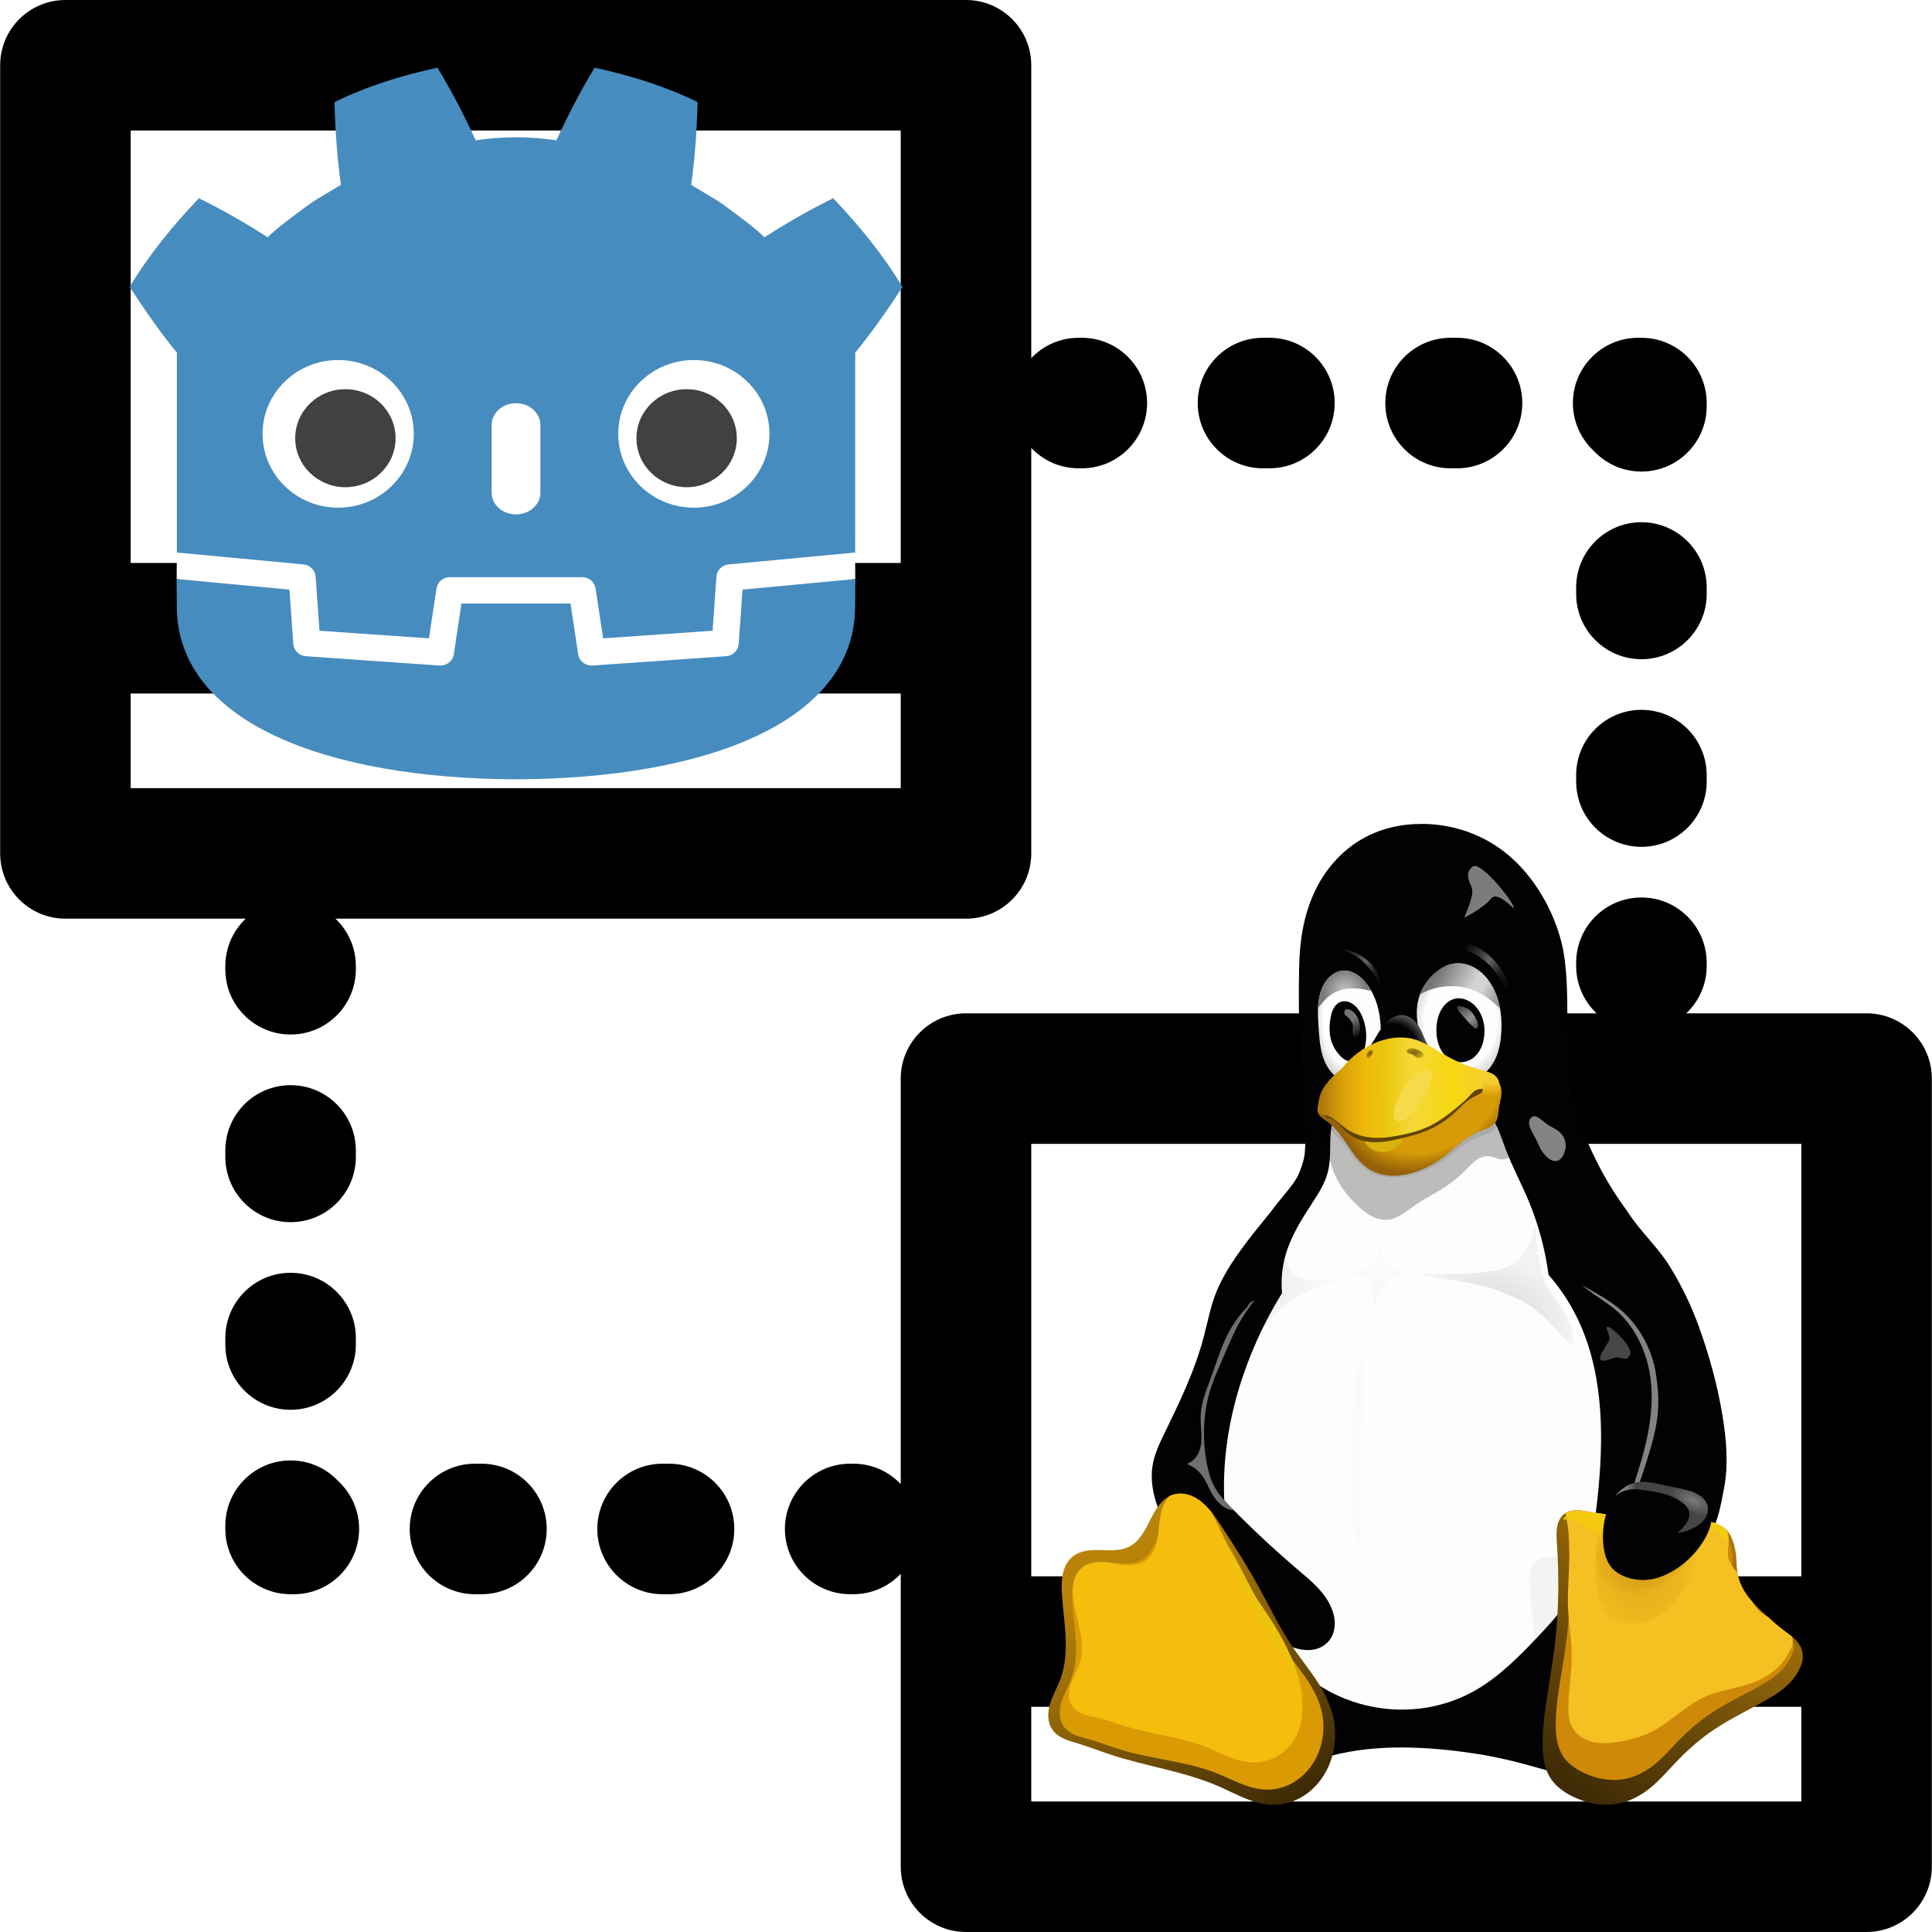
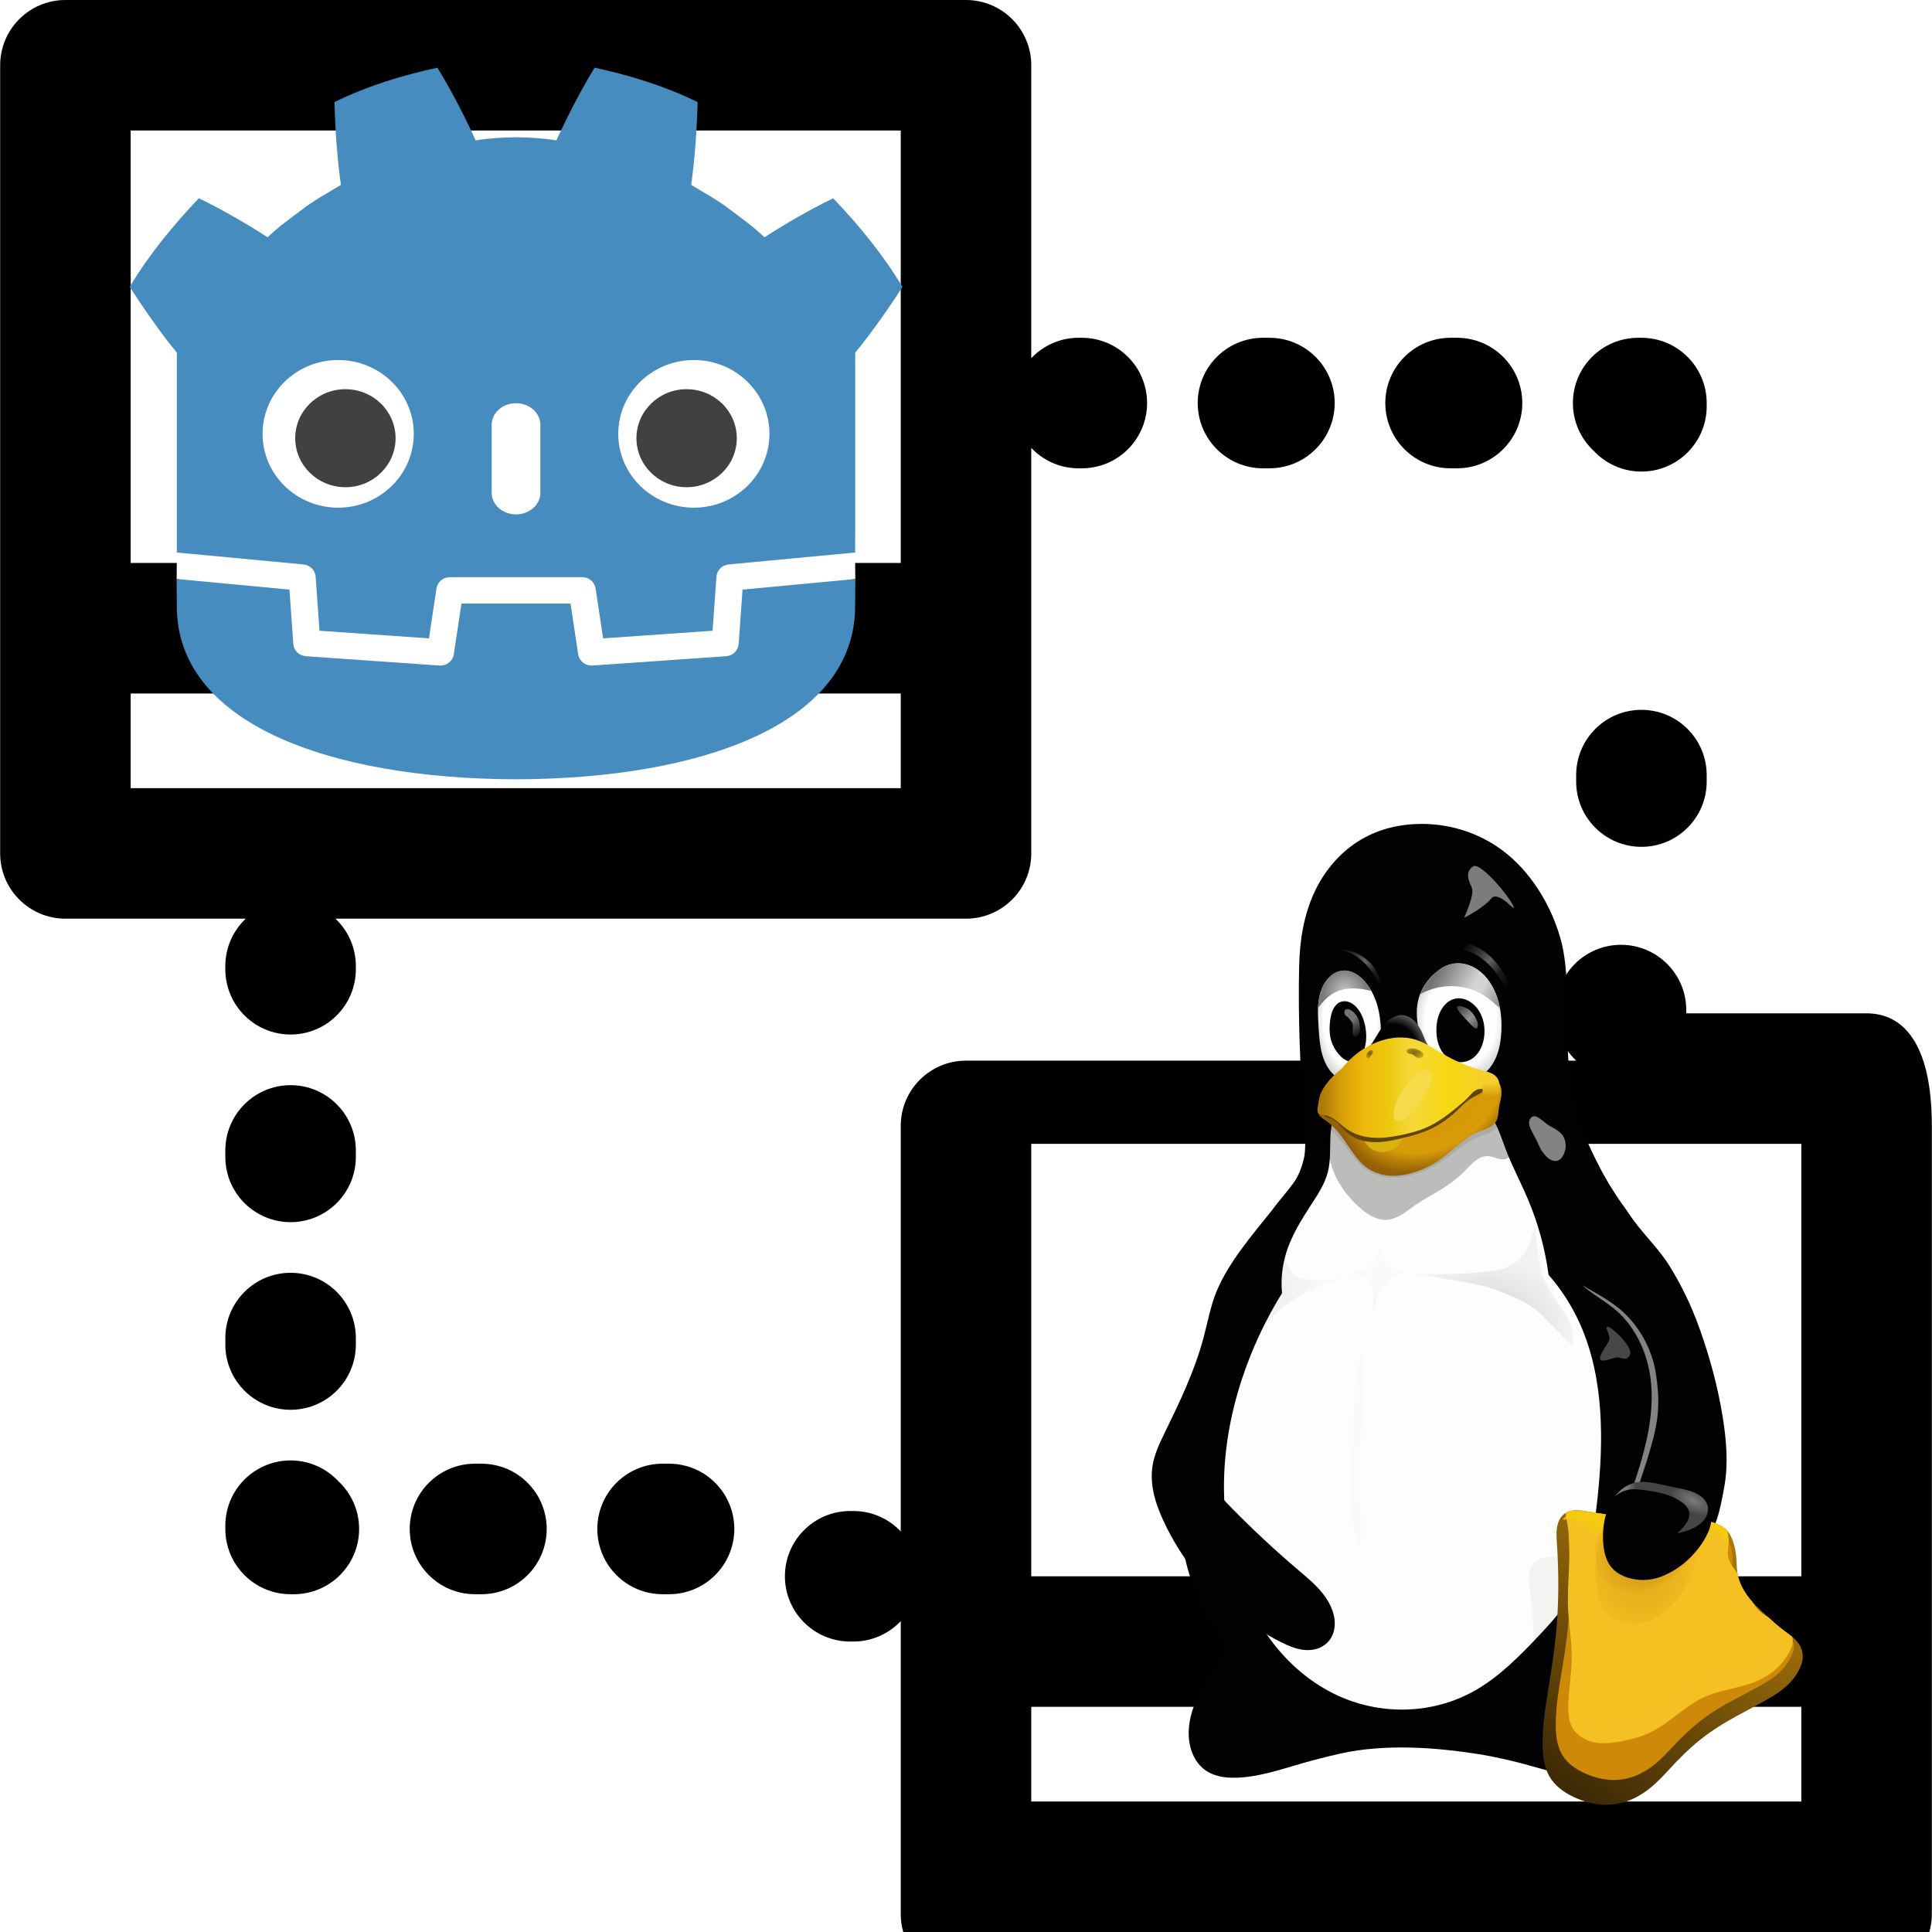
<svg xmlns="http://www.w3.org/2000/svg" xmlns:ns1="http://sodipodi.sourceforge.net/DTD/sodipodi-0.dtd" xmlns:ns2="http://www.inkscape.org/namespaces/inkscape" xmlns:xlink="http://www.w3.org/1999/xlink" fill="#000000" height="800px" width="800px" version="1.1" id="Capa_1" viewBox="0 0 297 297" xml:space="preserve" ns1:docname="godot_dbus.svg" ns2:version="1.3 (0e150ed6c4, 2023-07-21)">
  <defs id="defs12">
    <linearGradient id="gradient_belly_shadow">
      <stop offset="0" stop-color="#000000" id="stop1" />
      <stop offset="1" stop-color="#000000" stop-opacity="0.25" id="stop2" />
    </linearGradient>
    <linearGradient id="gradient_wing_tip_right_shadow">
      <stop offset="0" stop-color="#110800" id="stop3" />
      <stop offset="0.59" stop-color="#a65a00" stop-opacity="0.8" id="stop4" />
      <stop offset="1" stop-color="#ff921e" stop-opacity="0" id="stop5" />
    </linearGradient>
    <linearGradient id="gradient_wing_tip_right_glare_1">
      <stop offset="0" stop-color="#7c7c7c" id="stop6" />
      <stop offset="1" stop-color="#7c7c7c" stop-opacity="0.33" id="stop7" />
    </linearGradient>
    <linearGradient id="gradient_foot_left_layer_1">
      <stop offset="0" stop-color="#b98309" id="stop10" />
      <stop offset="1" stop-color="#382605" id="stop11" />
    </linearGradient>
    <linearGradient id="gradient_foot_left_glare">
      <stop offset="0" stop-color="#ebc40c" id="stop12" />
      <stop offset="1" stop-color="#ebc40c" stop-opacity="0" id="stop13" />
    </linearGradient>
    <linearGradient id="gradient_foot_right_shadow">
      <stop offset="0" stop-color="#000000" id="stop14" />
      <stop offset="1" stop-color="#000000" stop-opacity="0" id="stop15" />
    </linearGradient>
    <linearGradient id="gradient_foot_right_layer_1">
      <stop offset="0" stop-color="#3e2a06" id="stop16" />
      <stop offset="1" stop-color="#ad780a" id="stop17" />
    </linearGradient>
    <linearGradient id="gradient_foot_right_glare">
      <stop offset="0" stop-color="#f3cd0c" id="stop18" />
      <stop offset="1" stop-color="#f3cd0c" stop-opacity="0" id="stop19" />
    </linearGradient>
    <linearGradient id="gradient_eyeball">
      <stop offset="0" stop-color="#fefefc" id="stop20" />
      <stop offset="0.75" stop-color="#fefefc" id="stop21" />
      <stop offset="1" stop-color="#d4d4d4" id="stop22" />
    </linearGradient>
    <linearGradient id="gradient_pupil_left_glare">
      <stop offset="0" stop-color="#757574" stop-opacity="0" id="stop23" />
      <stop offset="0.25" stop-color="#757574" id="stop24" />
      <stop offset="0.5" stop-color="#757574" id="stop25" />
      <stop offset="1" stop-color="#757574" stop-opacity="0" id="stop26" />
    </linearGradient>
    <linearGradient id="gradient_pupil_right_glare_2">
      <stop offset="0" stop-color="#949494" stop-opacity="0.39" id="stop27" />
      <stop offset="0.5" stop-color="#949494" id="stop28" />
      <stop offset="1" stop-color="#949494" stop-opacity="0.39" id="stop29" />
    </linearGradient>
    <linearGradient id="gradient_eyelid_left">
      <stop offset="0" stop-color="#c8c8c8" id="stop30" />
      <stop offset="1" stop-color="#797978" id="stop31" />
    </linearGradient>
    <linearGradient id="gradient_eyelid_right">
      <stop offset="0" stop-color="#747474" id="stop32" />
      <stop offset="0.13" stop-color="#8c8c8c" id="stop33" />
      <stop offset="0.25" stop-color="#a4a4a4" id="stop34" />
      <stop offset="0.5" stop-color="#d4d4d4" id="stop35" />
      <stop offset="0.62" stop-color="#d4d4d4" id="stop36" />
      <stop offset="1" stop-color="#7c7c7c" id="stop37" />
    </linearGradient>
    <linearGradient id="gradient_eyebrow">
      <stop offset="0" stop-color="#646464" stop-opacity="0" id="stop38" />
      <stop offset="0.31" stop-color="#646464" stop-opacity="0.58" id="stop39" />
      <stop offset="0.47" stop-color="#646464" id="stop40" />
      <stop offset="0.73" stop-color="#646464" stop-opacity="0.26" id="stop41" />
      <stop offset="1" stop-color="#646464" stop-opacity="0" id="stop42" />
    </linearGradient>
    <linearGradient id="gradient_beak_base">
      <stop offset="0" stop-color="#020204" id="stop43" />
      <stop offset="0.73" stop-color="#020204" id="stop44" />
      <stop offset="1" stop-color="#5c5c5c" id="stop45" />
    </linearGradient>
    <linearGradient id="gradient_mandible_lower">
      <stop offset="0" stop-color="#d2940a" id="stop46" />
      <stop offset="0.75" stop-color="#d89c08" id="stop47" />
      <stop offset="0.87" stop-color="#b67e07" id="stop48" />
      <stop offset="1" stop-color="#946106" id="stop49" />
    </linearGradient>
    <linearGradient id="gradient_mandible_upper">
      <stop offset="0" stop-color="#ad780a" id="stop50" />
      <stop offset="0.12" stop-color="#d89e08" id="stop51" />
      <stop offset="0.25" stop-color="#edb80b" id="stop52" />
      <stop offset="0.39" stop-color="#ebc80d" id="stop53" />
      <stop offset="0.53" stop-color="#f5d838" id="stop54" />
      <stop offset="0.77" stop-color="#f6d811" id="stop55" />
      <stop offset="1" stop-color="#f5cd31" id="stop56" />
    </linearGradient>
    <linearGradient id="gradient_nares">
      <stop offset="0" stop-color="#3a2903" id="stop57" />
      <stop offset="0.55" stop-color="#735208" id="stop58" />
      <stop offset="1" stop-color="#ac8c04" id="stop59" />
    </linearGradient>
    <linearGradient id="gradient_beak_corner">
      <stop offset="0" stop-color="#f5ce2d" id="stop60" />
      <stop offset="1" stop-color="#d79b08" id="stop61" />
    </linearGradient>
    <radialGradient id="fill_belly_shadow_left" href="#gradient_belly_shadow" xlink:href="#gradient_belly_shadow" gradientUnits="userSpaceOnUse" cx="0" cy="0" r="1" gradientTransform="matrix(19,0,0,18,61.18,121.19)" />
    <radialGradient id="fill_belly_shadow_right" href="#gradient_belly_shadow" xlink:href="#gradient_belly_shadow" gradientUnits="userSpaceOnUse" cx="0" cy="0" r="1" gradientTransform="matrix(23.6,0,0,18,125.74,131.6)" />
    <radialGradient id="fill_belly_shadow_middle" href="#gradient_belly_shadow" xlink:href="#gradient_belly_shadow" gradientUnits="userSpaceOnUse" cx="0" cy="0" r="1" gradientTransform="matrix(9.35,0,0,10,94.21,127.47)" />
    <linearGradient id="fill_foot_left_base" href="#gradient_foot_left_layer_1" xlink:href="#gradient_foot_left_layer_1" gradientUnits="userSpaceOnUse" x1="23.18" y1="193.01" x2="64.31" y2="262.02" />
    <linearGradient id="fill_foot_left_glare" href="#gradient_foot_left_glare" xlink:href="#gradient_foot_left_glare" gradientUnits="userSpaceOnUse" x1="64.47" y1="210.83" x2="77.41" y2="235.21" />
    <linearGradient id="fill_foot_right_shadow" href="#gradient_foot_right_shadow" xlink:href="#gradient_foot_right_shadow" gradientUnits="userSpaceOnUse" x1="146.93" y1="211.96" x2="150.2" y2="235.73" />
    <linearGradient id="fill_foot_right_base" href="#gradient_foot_right_layer_1" xlink:href="#gradient_foot_right_layer_1" gradientUnits="userSpaceOnUse" x1="151.5" y1="253.02" x2="192.94" y2="185.84" />
    <linearGradient id="fill_foot_right_glare" href="#gradient_foot_right_glare" xlink:href="#gradient_foot_right_glare" gradientUnits="userSpaceOnUse" x1="162.81" y1="180.67" x2="161.59" y2="191.64" />
    <radialGradient id="fill_wing_tip_right_shadow_lower" href="#gradient_wing_tip_right_shadow" xlink:href="#gradient_wing_tip_right_shadow" gradientUnits="userSpaceOnUse" cx="0" cy="0" r="1" gradientTransform="matrix(18.99,5.088,-5.342,19.937,169.71,194.53)" />
    <radialGradient id="fill_wing_tip_right_shadow_upper" href="#gradient_wing_tip_right_shadow" xlink:href="#gradient_wing_tip_right_shadow" gradientUnits="userSpaceOnUse" cx="0" cy="0" r="1" gradientTransform="matrix(19.722,-0.834,0.627,14.847,169.71,189.89)" />
    <radialGradient id="fill_wing_tip_right_glare_1" href="#gradient_wing_tip_right_glare_1" xlink:href="#gradient_wing_tip_right_glare_1" gradientUnits="userSpaceOnUse" cx="0" cy="0" r="1" gradientTransform="matrix(6.374,2.771,-1.28,2.944,184.65,176.62)" />
    <linearGradient id="fill_wing_tip_right_glare_2" href="#gradient_wing_tip_right_glare_1" xlink:href="#gradient_wing_tip_right_glare_1" gradientUnits="userSpaceOnUse" x1="165.69" y1="173.58" x2="168.27" y2="173.47" />
    <radialGradient id="fill_eyeball_left" href="#gradient_eyeball" xlink:href="#gradient_eyeball" gradientUnits="userSpaceOnUse" cx="0" cy="0" r="1" gradientTransform="matrix(10.239,-0.107,0.164,15.679,86.49,51.41)" />
    <linearGradient id="fill_pupil_left_glare" href="#gradient_pupil_left_glare" xlink:href="#gradient_pupil_left_glare" gradientUnits="userSpaceOnUse" x1="84.29" y1="46.64" x2="89.32" y2="55.63" />
    <radialGradient id="fill_eyelid_left" href="#gradient_eyelid_left" xlink:href="#gradient_eyelid_left" gradientUnits="userSpaceOnUse" cx="0" cy="0" r="1" gradientTransform="matrix(6.167,-1.015,0.937,5.693,84.89,43.74)" />
    <linearGradient id="fill_eyebrow_left" href="#gradient_eyebrow" xlink:href="#gradient_eyebrow" gradientUnits="userSpaceOnUse" x1="83.59" y1="32.51" x2="94.48" y2="43.63" />
    <radialGradient id="fill_eyeball_right" href="#gradient_eyeball" xlink:href="#gradient_eyeball" gradientUnits="userSpaceOnUse" cx="0" cy="0" r="1" gradientTransform="matrix(13.633,-0.428,0.493,15.672,118.06,51.41)" />
    <linearGradient id="fill_pupil_right_glare" href="#gradient_pupil_right_glare_2" xlink:href="#gradient_pupil_right_glare_2" gradientUnits="userSpaceOnUse" x1="117.87" y1="47.25" x2="123.66" y2="54.11" />
    <linearGradient id="fill_eyelid_right" href="#gradient_eyelid_right" xlink:href="#gradient_eyelid_right" gradientUnits="userSpaceOnUse" x1="112.9" y1="36.23" x2="131.32" y2="47.01" />
    <linearGradient id="fill_eyebrow_right" href="#gradient_eyebrow" xlink:href="#gradient_eyebrow" gradientUnits="userSpaceOnUse" x1="119.16" y1="31.56" x2="131.42" y2="43.14" />
    <radialGradient id="fill_beak_base" href="#gradient_beak_base" xlink:href="#gradient_beak_base" gradientUnits="userSpaceOnUse" cx="0" cy="0" r="1" gradientTransform="matrix(9.255,-6.724,6.101,8.398,97.64,60.12)" />
    <radialGradient id="fill_mandible_lower_base" href="#gradient_mandible_lower" xlink:href="#gradient_mandible_lower" gradientUnits="userSpaceOnUse" cx="0" cy="0" r="1" gradientTransform="matrix(25.101,-10.346,7.267,17.631,109.77,70.61)" />
    <linearGradient id="fill_mandible_upper_base" href="#gradient_mandible_upper" xlink:href="#gradient_mandible_upper" gradientUnits="userSpaceOnUse" x1="78.09" y1="69.26" x2="126.77" y2="68.88" />
    <radialGradient id="fill_naris_left" href="#gradient_nares" xlink:href="#gradient_nares" gradientUnits="userSpaceOnUse" cx="0" cy="0" r="1" gradientTransform="matrix(1.32,0,0,1.42,92.11,59.88)" />
    <radialGradient id="fill_naris_right" href="#gradient_nares" xlink:href="#gradient_nares" gradientUnits="userSpaceOnUse" cx="0" cy="0" r="1" gradientTransform="matrix(2.78,0,0,1.62,104.65,59.7)" />
    <linearGradient id="fill_beak_corner" href="#gradient_beak_corner" xlink:href="#gradient_beak_corner" gradientUnits="userSpaceOnUse" x1="126.74" y1="67.49" x2="126.74" y2="71.09" />
    <filter id="blur_belly_shadow_left" x="-0.05" y="-0.046" width="1.1" height="1.092">
      <feGaussianBlur stdDeviation="0.64 0.55" id="feGaussianBlur61" />
    </filter>
    <filter id="blur_belly_shadow_right" x="-0.051" y="-0.073" width="1.101" height="1.146">
      <feGaussianBlur stdDeviation="0.98" id="feGaussianBlur62" />
    </filter>
    <filter id="blur_belly_shadow_middle" x="-0.087" y="-0.082" width="1.175" height="1.163">
      <feGaussianBlur stdDeviation="0.68" id="feGaussianBlur63" />
    </filter>
    <filter id="blur_belly_shadow_lower" x="-0.82" width="2.639" y="-0.058" height="1.116">
      <feGaussianBlur stdDeviation="1.25" id="feGaussianBlur64" />
    </filter>
    <filter id="blur_belly_glare" x="-0.492" width="1.984" y="-0.593" height="2.186">
      <feGaussianBlur stdDeviation="1.78 2.19" id="feGaussianBlur65" />
    </filter>
    <filter id="blur_head_glare" x="-0.293" width="1.585" y="-0.309" height="1.617">
      <feGaussianBlur stdDeviation="1.73" id="feGaussianBlur66" />
    </filter>
    <filter id="blur_neck_glare" x="-0.178" width="1.357" y="-0.16" height="1.32">
      <feGaussianBlur stdDeviation="0.78" id="feGaussianBlur67" />
    </filter>
    <filter id="blur_wing_left_glare" x="-0.101" width="1.203" y="-0.043" height="1.086">
      <feGaussianBlur stdDeviation="0.98" id="feGaussianBlur68" />
    </filter>
    <filter id="blur_wing_right_glare" x="-0.118" width="1.236" y="-0.04" height="1.08">
      <feGaussianBlur stdDeviation="1.19 1.17" id="feGaussianBlur69" />
    </filter>
    <filter id="blur_foot_left_layer_1" x="-0.107" width="1.215" y="-0.108" height="1.217">
      <feGaussianBlur stdDeviation="3.38" id="feGaussianBlur70" />
    </filter>
    <filter id="blur_foot_left_layer_2" x="-0.075" y="-0.07" width="1.151" height="1.139">
      <feGaussianBlur stdDeviation="2.1 2.06" id="feGaussianBlur71" />
    </filter>
    <filter id="blur_foot_left_glare" x="-0.034" y="-0.019" width="1.068" height="1.037">
      <feGaussianBlur stdDeviation="0.32" id="feGaussianBlur72" />
    </filter>
    <filter id="blur_foot_right_shadow" x="-0.076" y="-0.068" width="1.152" height="1.136">
      <feGaussianBlur stdDeviation="1.95 1.9" id="feGaussianBlur73" />
    </filter>
    <filter id="blur_foot_right_layer_1" x="-0.145" width="1.29" y="-0.143" height="1.286">
      <feGaussianBlur stdDeviation="4.12" id="feGaussianBlur74" />
    </filter>
    <filter id="blur_foot_right_layer_2" x="-0.115" width="1.23" y="-0.125" height="1.25">
      <feGaussianBlur stdDeviation="3.12 3.37" id="feGaussianBlur75" />
    </filter>
    <filter id="blur_foot_right_glare" x="-0.021" width="1.042" y="-0.128" height="1.257">
      <feGaussianBlur stdDeviation="0.41" id="feGaussianBlur76" />
    </filter>
    <filter id="blur_wing_tip_right_shadow_lower" x="-0.2" width="1.401" y="-0.234" height="1.468">
      <feGaussianBlur stdDeviation="2.45" id="feGaussianBlur77" />
    </filter>
    <filter id="blur_wing_tip_right_shadow_upper" x="-0.092" width="1.183" y="-0.107" height="1.214">
      <feGaussianBlur stdDeviation="1.12 0.81" id="feGaussianBlur78" />
    </filter>
    <filter id="blur_wing_tip_right_glare" x="-0.07" width="1.14" y="-0.15" height="1.3">
      <feGaussianBlur stdDeviation="0.88" id="feGaussianBlur79" />
    </filter>
    <filter id="blur_pupil_left_glare" x="-0.233" width="1.467" y="-0.145" height="1.291">
      <feGaussianBlur stdDeviation="0.44" id="feGaussianBlur80" />
    </filter>
    <filter id="blur_eyebrow_left" x="-0.024" y="-0.027" width="1.048" height="1.053">
      <feGaussianBlur stdDeviation="0.12" id="feGaussianBlur81" />
    </filter>
    <filter id="blur_pupil_right_glare" x="-0.18" width="1.359" y="-0.182" height="1.365">
      <feGaussianBlur stdDeviation="0.45" id="feGaussianBlur82" />
    </filter>
    <filter id="blur_eyebrow_right" x="-0.024" y="-0.026" width="1.047" height="1.051">
      <feGaussianBlur stdDeviation="0.13" id="feGaussianBlur83" />
    </filter>
    <filter id="blur_beak_shadow_lower" x="-0.076" width="1.152" y="-0.129" height="1.258">
      <feGaussianBlur stdDeviation="1.75" id="feGaussianBlur84" />
    </filter>
    <filter id="blur_beak_shadow_upper" x="-0.036" y="-0.074" width="1.073" height="1.148">
      <feGaussianBlur stdDeviation="0.8 0.74" id="feGaussianBlur85" />
    </filter>
    <filter id="blur_mandible_lower_glare" x="-0.154" width="1.309" y="-0.211" height="1.421">
      <feGaussianBlur stdDeviation="0.77" id="feGaussianBlur86" />
    </filter>
    <filter id="blur_mandible_upper_shadow" x="-0.034" y="-0.079" width="1.068" height="1.158">
      <feGaussianBlur stdDeviation="0.65" id="feGaussianBlur87" />
    </filter>
    <filter id="blur_mandible_upper_glare" x="-0.161" width="1.321" y="-0.13" height="1.26">
      <feGaussianBlur stdDeviation="0.73" id="feGaussianBlur88" />
    </filter>
    <filter id="blur_naris_left" x="-0.122" width="1.245" y="-0.111" height="1.222">
      <feGaussianBlur stdDeviation="0.1" id="feGaussianBlur89" />
    </filter>
    <filter id="blur_naris_right" x="-0.049" y="-0.093" width="1.098" height="1.187">
      <feGaussianBlur stdDeviation="0.1" id="feGaussianBlur90" />
    </filter>
    <filter id="blur_beak_corner" x="-0.111" width="1.222" y="-0.091" height="1.181">
      <feGaussianBlur stdDeviation="0.23" id="feGaussianBlur91" />
    </filter>
    <clipPath id="clip_body">
      <use href="#body_base" xlink:href="#body_base" id="use91" />
    </clipPath>
    <clipPath id="clip_wing_left">
      <use href="#wing_left_base" xlink:href="#wing_left_base" id="use92" />
    </clipPath>
    <clipPath id="clip_wing_right">
      <use href="#wing_right_base" xlink:href="#wing_right_base" id="use93" />
    </clipPath>
    <clipPath id="clip_foot_left">
      <use href="#foot_left_base" xlink:href="#foot_left_base" id="use94" />
    </clipPath>
    <clipPath id="clip_foot_right">
      <use href="#foot_right_base" xlink:href="#foot_right_base" id="use95" />
    </clipPath>
    <clipPath id="clip_wing_tip_right">
      <use href="#wing_tip_right_base" xlink:href="#wing_tip_right_base" id="use96" />
    </clipPath>
    <clipPath id="clip_eye_left">
      <use href="#eyeball_left" xlink:href="#eyeball_left" id="use97" />
    </clipPath>
    <clipPath id="clip_pupil_left">
      <use href="#pupil_left_base" xlink:href="#pupil_left_base" id="use98" />
    </clipPath>
    <clipPath id="clip_eye_right">
      <use href="#eyeball_right" xlink:href="#eyeball_right" id="use99" />
    </clipPath>
    <clipPath id="clip_pupil_right">
      <use href="#pupil_right_base" xlink:href="#pupil_right_base" id="use100" />
    </clipPath>
    <clipPath id="clip_mandible_lower">
      <use href="#mandible_lower_base" xlink:href="#mandible_lower_base" id="use101" />
    </clipPath>
    <clipPath id="clip_mandible_upper">
      <use href="#mandible_upper_base" xlink:href="#mandible_upper_base" id="use102" />
    </clipPath>
    <clipPath id="clip_beak">
      <use href="#mandible_lower_base" xlink:href="#mandible_lower_base" id="use103" />
      <use href="#mandible_upper_base" xlink:href="#mandible_upper_base" id="use104" />
    </clipPath>
    <path id="path_wing_tip_right_glare" d="m 168.89,171.07 c -0.47,0.03 -0.93,0.08 -1.4,0.17 -2.99,0.53 -5.73,2.42 -7.27,5.03 -1.09,1.85 -1.58,4.03 -1.43,6.17 0.07,-1.5 0.46,-2.97 1.19,-4.28 1.23,-2.23 3.47,-3.91 5.98,-4.37 1.54,-0.28 3.13,-0.11 4.68,0.08 1.5,0.19 3,0.39 4.47,0.7 2.28,0.5 4.53,1.26 6.44,2.59 0.44,0.31 0.86,0.66 1.21,1.08 0.35,0.41 0.62,0.89 0.73,1.42 0.15,0.78 -0.07,1.6 -0.46,2.29 -0.39,0.7 -0.92,1.3 -1.48,1.86 -0.46,0.46 -0.94,0.89 -1.43,1.32 2.21,-0.43 4.44,-1.03 6.28,-2.31 0.77,-0.55 1.48,-1.2 1.94,-2.02 0.46,-0.83 0.65,-1.83 0.43,-2.75 -0.16,-0.62 -0.5,-1.19 -0.92,-1.67 -0.42,-0.48 -0.93,-0.87 -1.45,-1.24 -2.31,-1.62 -5.01,-2.65 -7.81,-2.99 -1.8,-0.33 -3.61,-0.61 -5.42,-0.83 -1.41,-0.18 -2.86,-0.33 -4.28,-0.25 z" />
  </defs>
  <ns1:namedview id="namedview12" pagecolor="#ffffff" bordercolor="#000000" borderopacity="0.25" ns2:showpageshadow="2" ns2:pageopacity="0.0" ns2:pagecheckerboard="0" ns2:deskcolor="#d1d1d1" ns2:zoom="1.6051324" ns2:cx="331.43683" ns2:cy="252.93864" ns2:window-width="3840" ns2:window-height="2088" ns2:window-x="0" ns2:window-y="0" ns2:window-maximized="1" ns2:current-layer="Capa_1" />
  <g id="g12">
-     <path d="M286.942,155.775h-27.718c1.93-1.828,3.139-4.408,3.139-7.275v-0.502c0-5.54-4.492-10.031-10.032-10.031   c-5.54,0-10.032,4.491-10.032,10.031v0.502c0,2.867,1.209,5.447,3.138,7.275H148.5c-5.54,0-10.032,4.492-10.032,10.032v62.338   c-1.828-1.928-4.407-3.137-7.273-3.137h-0.501c-5.54,0-10.032,4.492-10.032,10.032c0,5.54,4.492,10.032,10.032,10.032h0.501   c2.866,0,5.445-1.209,7.273-3.136v45.03c0,5.54,4.492,10.032,10.032,10.032h138.442c5.54,0,10.032-4.492,10.032-10.032v-121.16   C296.975,160.268,292.482,155.775,286.942,155.775z M276.91,175.84v66.48H158.532v-66.48H276.91z M158.532,276.935v-14.551H276.91   v14.551H158.532z" id="path1" />
+     <path d="M286.942,155.775h-27.718v-0.502c0-5.54-4.492-10.031-10.032-10.031   c-5.54,0-10.032,4.491-10.032,10.031v0.502c0,2.867,1.209,5.447,3.138,7.275H148.5c-5.54,0-10.032,4.492-10.032,10.032v62.338   c-1.828-1.928-4.407-3.137-7.273-3.137h-0.501c-5.54,0-10.032,4.492-10.032,10.032c0,5.54,4.492,10.032,10.032,10.032h0.501   c2.866,0,5.445-1.209,7.273-3.136v45.03c0,5.54,4.492,10.032,10.032,10.032h138.442c5.54,0,10.032-4.492,10.032-10.032v-121.16   C296.975,160.268,292.482,155.775,286.942,155.775z M276.91,175.84v66.48H158.532v-66.48H276.91z M158.532,276.935v-14.551H276.91   v14.551H158.532z" id="path1" />
    <path d="M194.151,71.991h0.995c5.54,0,10.032-4.492,10.032-10.032c0-5.54-4.492-10.032-10.032-10.032h-0.995   c-5.54,0-10.031,4.492-10.031,10.032C184.12,67.499,188.611,71.991,194.151,71.991z" id="path2" />
    <path d="M222.991,71.991h0.994c5.54,0,10.032-4.492,10.032-10.032c0-5.54-4.492-10.032-10.032-10.032h-0.994   c-5.54,0-10.032,4.492-10.032,10.032C212.959,67.499,217.451,71.991,222.991,71.991z" id="path3" />
    <path d="M252.331,72.492c5.54,0,10.032-4.491,10.032-10.032v-0.501c0-5.54-4.492-10.032-10.032-10.032h-0.502   c-5.54,0-10.032,4.492-10.032,10.032c0,2.897,1.229,5.509,3.194,7.34C246.822,71.264,249.433,72.492,252.331,72.492z" id="path4" />
-     <path d="M262.363,90.311c0-5.541-4.492-10.032-10.032-10.032c-5.54,0-10.032,4.491-10.032,10.032v0.994   c0,5.54,4.492,10.032,10.032,10.032c5.54,0,10.032-4.492,10.032-10.032V90.311z" id="path5" />
    <path d="M252.331,109.122c-5.54,0-10.032,4.492-10.032,10.032v0.994c0,5.54,4.492,10.032,10.032,10.032   c5.54,0,10.032-4.492,10.032-10.032v-0.994C262.363,113.614,257.871,109.122,252.331,109.122z" id="path6" />
    <path d="M102.85,225.009h-0.995c-5.54,0-10.031,4.492-10.031,10.032c0,5.54,4.491,10.032,10.031,10.032h0.995   c5.54,0,10.032-4.492,10.032-10.032C112.882,229.501,108.39,225.009,102.85,225.009z" id="path7" />
    <path d="M74.011,225.009h-0.994c-5.54,0-10.032,4.492-10.032,10.032c0,5.54,4.492,10.032,10.032,10.032h0.994   c5.54,0,10.032-4.492,10.032-10.032C84.043,229.501,79.551,225.009,74.011,225.009z" id="path8" />
    <path d="M44.671,224.508c-5.54,0-10.032,4.491-10.032,10.032v0.501c0,5.54,4.492,10.032,10.032,10.032h0.502   c5.54,0,10.032-4.492,10.032-10.032c0-2.897-1.229-5.509-3.194-7.34C50.18,225.736,47.569,224.508,44.671,224.508z" id="path9" />
    <path d="M54.703,176.852c0-5.54-4.492-10.032-10.032-10.032s-10.032,4.492-10.032,10.032v0.994c0,5.54,4.492,10.032,10.032,10.032   s10.032-4.492,10.032-10.032V176.852z" id="path10" />
    <path d="M44.671,195.663c-5.54,0-10.032,4.492-10.032,10.032v0.994c0,5.541,4.492,10.032,10.032,10.032s10.032-4.491,10.032-10.032   v-0.994C54.703,200.155,50.211,195.663,44.671,195.663z" id="path11" />
    <path d="M34.639,148.5v0.502c0,5.54,4.492,10.031,10.032,10.031s10.032-4.491,10.032-10.031V148.5c0-2.867-1.209-5.447-3.138-7.275   H148.5c5.54,0,10.032-4.492,10.032-10.032V68.854c1.828,1.928,4.407,3.137,7.273,3.137h0.501c5.54,0,10.032-4.492,10.032-10.032   c0-5.54-4.492-10.032-10.032-10.032h-0.501c-2.866,0-5.445,1.209-7.273,3.136v-45.03C158.532,4.492,154.04,0,148.5,0H10.058   C4.518,0,0.025,4.492,0.025,10.032v121.16c0,5.54,4.492,10.032,10.032,10.032h27.72C35.848,143.053,34.639,145.633,34.639,148.5z    M138.468,20.065v66.479H20.09V20.065H138.468z M20.09,106.608h118.378v14.552H20.09V106.608z" id="path12" />
  </g>
  <g id="g13" transform="matrix(0.128,0,0,0.125,13.789,0.798)">
    <path d="m 0,0 c 0,0 -0.325,1.994 -0.515,1.976 l -36.182,-3.491 c -2.879,-0.278 -5.115,-2.574 -5.317,-5.459 l -0.994,-14.247 -27.992,-1.997 -1.904,12.912 c -0.424,2.872 -2.932,5.037 -5.835,5.037 h -38.188 c -2.902,0 -5.41,-2.165 -5.834,-5.037 l -1.905,-12.912 -27.992,1.997 -0.994,14.247 c -0.202,2.886 -2.438,5.182 -5.317,5.46 l -36.2,3.49 c -0.187,0.018 -0.324,-1.978 -0.511,-1.978 l -0.049,-7.83 30.658,-4.944 1.004,-14.374 c 0.203,-2.91 2.551,-5.263 5.463,-5.472 l 38.551,-2.75 c 0.146,-0.01 0.29,-0.016 0.434,-0.016 2.897,0 5.401,2.166 5.825,5.038 l 1.959,13.286 h 28.005 l 1.959,-13.286 c 0.423,-2.871 2.93,-5.037 5.831,-5.037 0.142,0 0.284,0.005 0.423,0.015 l 38.556,2.75 c 2.911,0.209 5.26,2.562 5.463,5.472 l 1.003,14.374 30.645,4.966 z" fill="#ffffff" transform="matrix(4.163,0,0,-4.163,919.241,673.152)" id="path1-3" />
    <path d="m 0,0 v -47.514 -6.035 -5.492 c 0.108,-0.001 0.216,-0.005 0.323,-0.015 l 36.196,-3.49 c 1.896,-0.183 3.382,-1.709 3.514,-3.609 l 1.116,-15.978 31.574,-2.253 2.175,14.747 c 0.282,1.912 1.922,3.329 3.856,3.329 h 38.188 c 1.933,0 3.573,-1.417 3.855,-3.329 l 2.175,-14.747 31.575,2.253 1.115,15.978 c 0.133,1.9 1.618,3.425 3.514,3.609 l 36.182,3.49 c 0.107,0.01 0.214,0.014 0.322,0.015 v 4.711 l 0.015,0.005 V 0 c 5.097,6.416 9.923,13.494 13.621,19.449 -5.651,9.62 -12.575,18.217 -19.976,26.182 -6.864,-3.455 -13.531,-7.369 -19.828,-11.534 -3.151,3.132 -6.7,5.694 -10.186,8.372 -3.425,2.751 -7.285,4.768 -10.946,7.118 1.09,8.117 1.629,16.108 1.846,24.448 -9.446,4.754 -19.519,7.906 -29.708,10.17 -4.068,-6.837 -7.788,-14.241 -11.028,-21.479 -3.842,0.642 -7.702,0.88 -11.567,0.926 v 0.006 c -0.027,0 -0.052,-0.006 -0.075,-0.006 -0.024,0 -0.049,0.006 -0.073,0.006 V 63.652 C 93.903,63.606 90.046,63.368 86.203,62.726 82.965,69.964 79.247,77.368 75.173,84.205 64.989,81.941 54.915,78.789 45.47,74.035 45.686,65.695 46.225,57.704 47.318,49.587 43.65,47.237 39.795,45.22 36.369,42.469 32.888,39.791 29.333,37.229 26.181,34.097 19.884,38.262 13.219,42.176 6.353,45.631 -1.048,37.666 -7.968,29.069 -13.621,19.449 -9.178,12.475 -4.413,5.466 0,0 Z" fill="#478cbf" transform="matrix(4.163,0,0,-4.163,104.699,427.387)" id="path2-6" />
    <path d="m 0,0 -1.121,-16.063 c -0.135,-1.936 -1.675,-3.477 -3.611,-3.616 l -38.555,-2.751 c -0.094,-0.007 -0.188,-0.01 -0.281,-0.01 -1.916,0 -3.569,1.406 -3.852,3.33 l -2.211,14.994 H -81.09 l -2.211,-14.994 c -0.297,-2.018 -2.101,-3.469 -4.133,-3.32 l -38.555,2.751 c -1.936,0.139 -3.476,1.68 -3.611,3.616 L -130.721,0 -163.268,3.138 c 0.015,-3.498 0.06,-7.33 0.06,-8.093 0,-34.374 43.605,-50.896 97.781,-51.086 h 0.066 0.067 c 54.176,0.19 97.766,16.712 97.766,51.086 0,0.777 0.047,4.593 0.063,8.093 z" fill="#478cbf" transform="matrix(4.163,0,0,-4.163,784.071,718.723)" id="path3-7" />
    <path d="m 0,0 c 0,-12.052 -9.765,-21.815 -21.813,-21.815 -12.042,0 -21.81,9.763 -21.81,21.815 0,12.044 9.768,21.802 21.81,21.802 C -9.765,21.802 0,12.044 0,0" fill="#ffffff" transform="matrix(4.163,0,0,-4.163,389.215,527.151)" id="path4-5" />
    <path d="m 0,0 c 0,-7.994 -6.479,-14.473 -14.479,-14.473 -7.996,0 -14.479,6.479 -14.479,14.473 0,7.994 6.483,14.479 14.479,14.479 C -6.479,14.479 0,7.994 0,0" fill="#414042" transform="matrix(4.163,0,0,-4.163,367.367,532.537)" id="path5-3" />
    <path d="m 0,0 c -3.878,0 -7.021,2.858 -7.021,6.381 v 20.081 c 0,3.52 3.143,6.381 7.021,6.381 3.878,0 7.028,-2.861 7.028,-6.381 V 6.381 C 7.028,2.858 3.878,0 0,0" fill="#ffffff" transform="matrix(4.163,0,0,-4.163,511.993,626.22)" id="path6-5" />
    <path d="m 0,0 c 0,-12.052 9.765,-21.815 21.815,-21.815 12.041,0 21.808,9.763 21.808,21.815 0,12.044 -9.767,21.802 -21.808,21.802 C 9.765,21.802 0,12.044 0,0" fill="#ffffff" transform="matrix(4.163,0,0,-4.163,634.787,527.151)" id="path7-6" />
    <path d="m 0,0 c 0,-7.994 6.477,-14.473 14.471,-14.473 8.002,0 14.479,6.479 14.479,14.473 0,7.994 -6.477,14.479 -14.479,14.479 C 6.477,14.479 0,7.994 0,0" fill="#414042" transform="matrix(4.163,0,0,-4.163,656.641,532.537)" id="path8-2" />
  </g>
  <g id="tux" transform="matrix(0.537,0,0,0.589,161.145,126.657)">
    <g id="body">
      <path id="body_base" fill="#020204" d="m 106.95,0 c -6,0 -12.02,1.18 -17.46,4.12 -5.78,3.11 -10.52,8.09 -13.43,13.97 -2.92,5.88 -4.06,12.16 -4.24,19.08 -0.33,13.14 0.3,26.92 1.29,39.41 0.26,3.8 0.74,6.02 0.25,9.93 -1.62,8.3 -8.88,13.88 -12.76,21.17 -4.27,8.04 -6.07,17.13 -9.29,25.65 -2.95,7.79 -7.09,15.1 -9.88,22.95 -3.91,10.97 -5.08,23.03 -2.5,34.39 1.97,8.66 6.08,16.78 11.62,23.73 -0.8,1.44 -1.58,2.91 -2.4,4.34 -2.57,4.43 -5.71,8.64 -7.17,13.55 -0.73,2.45 -1.02,5.07 -0.55,7.59 0.47,2.52 1.75,4.93 3.75,6.53 1.31,1.04 2.9,1.72 4.53,2.1 1.63,0.37 3.32,0.46 5,0.43 6.37,-0.14 12.55,-2.07 18.71,-3.69 3.66,-0.96 7.34,-1.81 11.03,-2.58 13.14,-2.69 27.8,-1.61 39.99,0.15 4.13,0.63 8.23,1.44 12.29,2.43 6.36,1.54 12.69,3.5 19.23,3.69 1.72,0.05 3.46,-0.03 5.14,-0.4 1.68,-0.38 3.31,-1.06 4.65,-2.13 2.01,-1.6 3.29,-4.02 3.76,-6.54 0.47,-2.52 0.18,-5.15 -0.56,-7.61 -1.48,-4.92 -4.65,-9.11 -7.27,-13.52 -1.04,-1.75 -2,-3.53 -3.03,-5.28 7.9,-8.87 14.26,-19.13 17.94,-30.4 4.01,-12.3 4.75,-25.55 3.06,-38.38 -1.69,-12.83 -5.76,-25.27 -11.11,-37.05 -6.72,-14.76 -12.37,-20.1 -16.47,-33.07 -4.42,-14.02 -0.77,-30.61 -4.06,-43.32 -1.17,-4.32 -3.04,-8.45 -5.45,-12.23 -2.82,-4.43 -6.4,-8.39 -10.65,-11.47 C 124.13,2.62 115.61,0 106.95,0 Z" />
      <path id="belly" fill="#fdfdfb" d="m 83.13,74 c -0.9,1.13 -1.48,2.49 -1.84,3.89 -0.35,1.4 -0.48,2.85 -0.54,4.3 -0.11,2.89 0.07,5.83 -0.7,8.62 -0.82,2.98 -2.65,5.57 -4.44,8.08 -3.11,4.36 -6.25,8.84 -7.78,13.97 -0.93,3.1 -1.24,6.39 -0.91,9.62 -3.47,5.1 -6.48,10.53 -8.98,16.18 -3.78,8.57 -6.37,17.69 -7.28,27.01 -1.12,11.41 0.34,23.15 4.85,33.69 3.25,7.63 8.11,14.6 14.38,20.04 3.18,2.76 6.72,5.11 10.5,6.97 13.11,6.45 29.31,6.46 42.2,-0.41 6.74,-3.59 12.43,-8.84 17.91,-14.15 3.3,-3.2 6.59,-6.48 9.11,-10.32 4.85,-7.41 6.54,-16.41 7.59,-25.2 1.83,-15.36 1.89,-31.6 -4.85,-45.53 -2.32,-4.8 -5.41,-9.22 -9.12,-13.05 -0.98,-6.7 -2.93,-13.27 -5.76,-19.42 -2.05,-4.45 -4.54,-8.68 -6.44,-13.18 -0.78,-1.85 -1.46,-3.75 -2.32,-5.56 -0.87,-1.81 -1.93,-3.55 -3.39,-4.94 -1.48,-1.42 -3.33,-2.43 -5.28,-3.07 -1.95,-0.65 -4.01,-0.94 -6.06,-1.04 -4.11,-0.21 -8.22,0.33 -12.33,0.16 -3.27,-0.13 -6.53,-0.7 -9.8,-0.51 -1.63,0.1 -3.26,0.39 -4.78,1.01 -1.52,0.61 -2.92,1.56 -3.94,2.84 z" />
      <g id="body_self_shadows">
        <path id="belly_shadow_left" opacity="0.25" fill="url(#fill_belly_shadow_left)" filter="url(#blur_belly_shadow_left)" clip-path="url(#clip_body)" d="m 68.67,115.18 c 0.87,1.31 -0.55,5.84 19.86,2.94 0,0 -3.59,0.39 -7.12,1.21 -5.49,1.84 -10.27,3.89 -13.97,6.61 -3.65,2.7 -6.33,6.21 -9.68,9.22 0,0 5.43,-9.92 6.78,-12.91 1.36,-2.99 -0.22,-2.85 0.85,-7.25 1.07,-4.4 3.69,-8.63 3.69,-8.63 0,0 -2.14,6.22 -0.41,8.81 z" style="fill:url(#fill_belly_shadow_left)" />
        <path id="belly_shadow_right" opacity="0.42" fill="url(#fill_belly_shadow_right)" filter="url(#blur_belly_shadow_right)" clip-path="url(#clip_body)" d="m 134.28,113.99 c -4.16,2.9 -6.6,2.56 -11.64,3.12 -5.05,0.57 -18.7,0.36 -18.7,0.36 0,0 1.97,-0.03 6.36,0.78 4.38,0.82 13.31,1.6 18.34,3.51 5.04,1.92 6.87,2.47 9.93,4.4 4.35,2.75 7.55,7.06 11.71,10.08 0,0 0.2,-4 -1.48,-6.99 -1.68,-2.99 -6.2,-7.7 -7.53,-12.1 -1.32,-4.4 -1.96,-13.04 -1.96,-13.04 0,0 -0.88,6.99 -5.03,9.88 z" style="fill:url(#fill_belly_shadow_right)" />
        <path id="belly_shadow_middle" opacity="0.2" fill="url(#fill_belly_shadow_middle)" filter="url(#blur_belly_shadow_middle)" clip-path="url(#clip_body)" d="m 95.17,107.81 c -0.16,1.25 -0.36,2.5 -0.6,3.74 -0.12,0.61 -0.26,1.22 -0.48,1.8 -0.23,0.58 -0.56,1.14 -1.02,1.55 -0.41,0.37 -0.9,0.62 -1.4,0.85 -1.94,0.88 -4.01,1.47 -6.12,1.74 0.84,0.06 1.68,0.14 2.53,0.23 0.53,0.06 1.06,0.12 1.57,0.25 0.52,0.14 1.03,0.34 1.46,0.65 0.47,0.35 0.84,0.82 1.12,1.34 0.55,1.02 0.73,2.2 0.83,3.37 0.13,1.48 0.14,2.98 0.03,4.46 0.1,-0.99 0.31,-1.98 0.62,-2.92 0.57,-1.72 1.47,-3.32 2.69,-4.65 0.49,-0.52 1.02,-1.01 1.6,-1.42 1.79,-1.26 4.07,-1.81 6.24,-1.51 -2.21,0.09 -4.44,-0.6 -6.2,-1.93 -0.9,-0.68 -1.68,-1.52 -2.22,-2.5 -0.84,-1.52 -1.08,-3.37 -0.65,-5.05 z" style="fill:url(#fill_belly_shadow_middle)" />
        <path id="belly_shadow_lower" opacity="0.11" fill="#000000" filter="url(#blur_belly_shadow_lower)" clip-path="url(#clip_body)" d="m 89.85,137.14 c -1.06,4.03 -1.79,8.15 -2.17,12.31 -0.55,5.87 -0.42,11.78 -0.74,17.67 -0.26,4.99 -0.85,10.04 0.02,14.97 0.41,2.35 1.15,4.64 2.2,6.78 0.16,-0.82 0.29,-1.64 0.36,-2.47 0.37,-4 -0.3,-8.01 -0.53,-12.01 -0.4,-7.02 0.57,-14.04 0.97,-21.06 0.3,-5.39 0.27,-10.8 -0.11,-16.19 z" />
      </g>
      <g id="body_glare">
        <path id="belly_glare" opacity="0.75" fill="#7c7c7c" filter="url(#blur_belly_glare)" clip-path="url(#clip_body)" d="m 160.08,131.23 c 1.03,-0.16 7.34,5.21 6.48,7.21 -0.86,1.99 -2.49,0.79 -3.65,0.8 -1.16,0.02 -4.33,1.46 -4.86,0.55 -0.54,-0.91 1.4,-3.03 2.41,-4.81 0.82,-1.43 -1.4,-3.59 -0.38,-3.75 z" />
        <path id="head_glare" fill="#7c7c7c" filter="url(#blur_head_glare)" clip-path="url(#clip_body)" d="m 121.52,11.12 c -2.21,1.56 -1.25,3.51 -0.3,5.46 0.95,1.96 -2.09,7.59 -2.12,7.83 -0.03,0.24 5.98,-2.85 7.62,-4.87 1.94,-2.37 6.83,3.22 6.56,2.37 0.01,-1.52 -9.55,-12.34 -11.76,-10.79 z" />
        <path id="neck_glare" fill="#838384" filter="url(#blur_neck_glare)" clip-path="url(#clip_body)" d="m 138.27,76.63 c -1.86,1.7 0.88,4.25 2.17,7.24 0.81,1.86 3.04,4.49 5.2,4.07 1.63,-0.32 2.63,-2.66 2.48,-4.3 -0.3,-3.18 -2.98,-3.93 -4.93,-5.02 -1.54,-0.86 -3.61,-3.18 -4.92,-1.99 z" />
      </g>
    </g>
    <g id="wings">
      <g id="wing_left">
        <path id="wing_left_base" fill="#020204" d="m 63.98,100.91 c -6.1,6.92 -12.37,13.63 -15.81,21.12 -1.71,3.8 -2.51,7.93 -3.68,11.93 -1.32,4.54 -3.12,8.94 -5.14,13.22 -1.87,3.95 -3.93,7.81 -5.98,11.66 -1.5,2.81 -3.02,5.67 -3.54,8.81 -0.41,2.48 -0.18,5.04 0.46,7.47 0.63,2.43 1.64,4.75 2.79,6.98 4.88,9.55 12.21,17.77 20.89,24.07 3.94,2.85 8.15,5.32 12.58,7.35 2.4,1.09 4.92,2.07 7.56,2.11 1.32,0.03 2.65,-0.19 3.86,-0.72 1.2,-0.53 2.28,-1.38 3,-2.49 0.88,-1.36 1.18,-3.05 1,-4.66 -0.18,-1.61 -0.81,-3.15 -1.65,-4.53 -2.06,-3.38 -5.31,-5.83 -8.44,-8.25 -6.76,-5.23 -13.29,-10.76 -19.55,-16.58 -1.76,-1.65 -3.53,-3.34 -4.76,-5.42 -1.2,-2.02 -1.85,-4.32 -2.29,-6.63 -1.21,-6.33 -0.9,-12.99 1.25,-19.07 0.85,-2.38 1.96,-4.65 3.04,-6.93 1.86,-3.95 3.62,-7.98 6.07,-11.6 3.05,-4.51 7.13,-8.33 9.61,-13.17 2.1,-4.09 2.95,-8.68 3.76,-13.2 0.64,-3.54 1.85,-7 2.47,-10.54 -1.21,2.3 -5.11,6.07 -7.5,9.07 z" />
-         <path id="wing_left_glare" opacity="0.95" fill="#7c7c7c" filter="url(#blur_wing_left_glare)" clip-path="url(#clip_wing_left)" d="m 56.96,126.1 c -2,1.84 -3.73,3.97 -5.13,6.31 -2.3,3.84 -3.65,8.16 -5.33,12.31 -1.24,3.09 -2.69,6.2 -2.86,9.53 -0.09,1.71 0.16,3.42 0.22,5.13 0.06,1.71 -0.1,3.49 -0.94,4.98 -0.7,1.25 -1.87,2.23 -3.22,2.71 1.83,0.61 3.45,1.79 4.6,3.33 0.96,1.3 1.58,2.81 2.41,4.18 0.68,1.12 1.51,2.16 2.54,2.97 1.02,0.82 2.25,1.4 3.54,1.56 1.79,0.23 3.65,-0.36 4.97,-1.58 -1.66,-15.55 -0.14,-31.42 4.44,-46.37 0.29,-0.94 0.59,-1.89 0.67,-2.87 0.07,-0.99 -0.12,-2.03 -0.72,-2.81 -0.31,-0.42 -0.74,-0.75 -1.23,-0.96 -0.48,-0.2 -1.02,-0.28 -1.54,-0.21 -0.52,0.06 -1.03,0.26 -1.45,0.57 -0.42,0.32 -0.76,0.74 -0.97,1.22 z" />
      </g>
      <g id="wing_right">
        <path id="wing_right_base" fill="#020204" d="m 162.76,127.12 c 5.24,4.22 8.57,10.59 9.6,17.24 0.8,5.18 0.28,10.51 -0.89,15.62 -1.17,5.12 -2.97,10.06 -4.77,15 -0.71,1.96 -1.43,3.95 -1.71,6.02 -0.29,2.08 -0.11,4.27 0.89,6.11 1.15,2.11 3.29,3.56 5.59,4.24 2.27,0.68 4.72,0.66 7.02,0.09 2.3,-0.57 6.17,-1.31 8.04,-2.77 4.75,-3.69 5.88,-10.1 7.01,-15.72 1.17,-5.87 0.6,-12.02 -0.43,-17.95 -1.41,-8.09 -3.78,-15.99 -6.79,-23.62 -2.22,-5.62 -5.06,-10.98 -8.44,-15.96 -3.32,-4.89 -8.02,-8.7 -11.5,-13.48 -1.21,-1.66 -2.66,-3.38 -3.84,-5.06 -2.56,-3.62 -1.98,-2.94 -3.57,-5.29 -1.15,-1.7 -2.97,-2.28 -4.88,-3.02 -1.92,-0.74 -4.06,-0.96 -6.04,-0.41 -2.6,0.73 -4.73,2.79 -5.86,5.24 -1.13,2.46 -1.33,5.28 -0.89,7.95 0.57,3.44 2.14,6.64 3.92,9.64 2,3.39 4.32,6.66 7.35,9.18 3.16,2.63 6.98,4.37 10.19,6.95 z" />
        <path id="wing_right_glare" fill="#838384" filter="url(#blur_wing_right_glare)" clip-path="url(#clip_wing_right)" d="m 150.42,118.99 c 0.42,0.4 0.86,0.81 1.31,1.19 3.22,2.63 4.93,5.58 8.2,8.16 5.34,4.22 10.75,11.5 11.8,18.15 0.82,5.19 -0.26,8.01 -1.58,14.12 -1.32,6.12 -5.06,14.78 -7.09,20.68 -0.8,2.35 1.64,1.38 1.32,3.86 -0.16,1.22 -0.18,2.45 -0.03,3.67 0.02,-0.23 0.03,-0.48 0.06,-0.71 0.39,-3.38 1.42,-6.63 2.55,-9.82 2.17,-6.13 4.66,-12.15 6.38,-18.45 1.72,-6.29 1.53,-10.82 0.63,-16.23 -1.13,-6.81 -5.09,-13.09 -10.69,-17.24 -3.97,-2.93 -8.64,-4.81 -12.86,-7.38 z" />
      </g>
    </g>
    <g id="feet">
      <g id="foot_left">
-         <path id="foot_left_base" fill="url(#fill_foot_left_base)" d="m 34.98,175.33 c 1.38,-0.57 2.93,-0.68 4.39,-0.41 1.47,0.27 2.86,0.91 4.09,1.74 2.47,1.68 4.3,4.12 6.05,6.54 4.03,5.54 7.9,11.2 11.42,17.08 2.85,4.78 5.46,9.71 8.76,14.18 2.15,2.93 4.57,5.64 6.73,8.55 2.16,2.92 4.07,6.08 5.03,9.58 1.25,4.55 0.76,9.56 -1.4,13.75 -1.52,2.95 -3.86,5.48 -6.7,7.19 -2.84,1.71 -5.83,2.47 -9.15,2.47 -5.27,0 -10.42,-2.83 -15.32,-4.78 C 38.9,247.24 28.06,246 17.77,242.9 14.61,241.95 11.5,240.82 8.32,239.95 6.9,239.56 5.47,239.22 4.13,238.61 2.79,238.01 1.54,237.1 0.8,235.84 0.23,234.86 0,233.71 0,232.58 c 0,-1.14 0.28,-2.26 0.67,-3.32 0.77,-2.13 2.02,-4.06 2.86,-6.17 1.37,-3.44 1.62,-7.23 1.43,-10.93 -0.18,-3.69 -0.78,-7.36 -1.03,-11.05 -0.12,-1.65 -0.16,-3.32 0.16,-4.95 0.31,-1.62 1.01,-3.21 2.2,-4.35 1.1,-1.06 2.55,-1.69 4.05,-2 1.49,-0.31 3.03,-0.32 4.55,-0.29 1.52,0.03 3.05,0.12 4.57,-0.01 1.52,-0.12 3.05,-0.46 4.37,-1.22 1.26,-0.72 2.29,-1.79 3.14,-2.96 0.85,-1.17 1.54,-2.45 2.25,-3.72 0.7,-1.26 1.43,-2.52 2.36,-3.64 0.92,-1.12 2.06,-2.09 3.4,-2.64 z" style="fill:url(#fill_foot_left_base)" />
        <path id="foot_left_layer_1" fill="#d99a03" filter="url(#blur_foot_left_layer_1)" clip-path="url(#clip_foot_left)" d="m 37.16,177.7 c 1.25,-0.5 2.67,-0.56 3.98,-0.26 1.32,0.3 2.55,0.94 3.61,1.77 2.14,1.65 3.62,3.97 5.05,6.26 3.42,5.54 6.76,11.15 9.92,16.86 2.4,4.31 4.68,8.7 7.62,12.65 1.95,2.62 4.18,5.03 6.17,7.62 1.99,2.59 3.76,5.41 4.64,8.56 1.14,4.05 0.68,8.54 -1.28,12.26 -1.42,2.68 -3.58,4.96 -6.2,6.48 -2.61,1.52 -5.67,2.28 -8.69,2.14 -4.82,-0.22 -9.23,-2.63 -13.77,-4.26 -8.71,-3.16 -18.14,-3.59 -27.08,-6.05 -3.2,-0.87 -6.32,-2.03 -9.53,-2.84 -1.43,-0.36 -2.88,-0.66 -4.23,-1.23 -1.35,-0.57 -2.62,-1.45 -3.36,-2.72 -0.54,-0.95 -0.76,-2.06 -0.73,-3.15 0.04,-1.09 0.31,-2.17 0.7,-3.19 0.78,-2.04 2,-3.88 2.78,-5.92 1.19,-3.08 1.34,-6.47 1.12,-9.76 -0.22,-3.29 -0.8,-6.56 -1,-9.85 -0.08,-1.48 -0.1,-2.97 0.2,-4.41 0.3,-1.45 0.93,-2.85 1.98,-3.89 1.14,-1.13 2.7,-1.74 4.29,-1.99 1.58,-0.24 3.19,-0.13 4.78,0.01 1.6,0.14 3.2,0.32 4.8,0.23 1.6,-0.1 3.22,-0.49 4.54,-1.39 1.2,-0.81 2.1,-2 2.79,-3.27 0.69,-1.27 1.18,-2.64 1.71,-3.98 0.52,-1.35 1.09,-2.69 1.91,-3.89 0.82,-1.19 1.93,-2.24 3.28,-2.79 z" />
        <path id="foot_left_layer_2" fill="#f5bd0c" filter="url(#blur_foot_left_layer_2)" clip-path="url(#clip_foot_left)" d="m 35.99,174.57 c 1.22,-0.6 2.65,-0.72 3.98,-0.45 1.33,0.27 2.57,0.92 3.62,1.77 2.09,1.7 3.43,4.13 4.67,6.51 2.84,5.46 5.5,11.04 8.9,16.19 2.48,3.73 5.33,7.2 7.83,10.92 3.39,5.03 6.15,10.57 7.29,16.5 0.76,4 0.74,8.31 -1.18,11.9 -1.27,2.37 -3.32,4.31 -5.75,5.52 -2.42,1.22 -5.21,1.71 -7.92,1.47 -4.27,-0.37 -8.14,-2.47 -12.16,-3.94 -7.13,-2.59 -14.84,-3.22 -22.18,-5.18 -3.09,-0.82 -6.13,-1.89 -9.26,-2.54 -1.39,-0.29 -2.8,-0.5 -4.12,-1 -1.32,-0.5 -2.57,-1.33 -3.25,-2.55 -0.47,-0.86 -0.63,-1.86 -0.56,-2.84 0.07,-0.97 0.36,-1.92 0.74,-2.83 0.77,-1.8 1.9,-3.46 2.49,-5.32 0.88,-2.75 0.52,-5.72 -0.14,-8.53 -0.65,-2.8 -1.6,-5.55 -1.89,-8.41 -0.13,-1.27 -0.13,-2.57 0.17,-3.82 0.29,-1.25 0.88,-2.45 1.81,-3.34 1.2,-1.15 2.88,-1.73 4.56,-1.89 1.67,-0.16 3.35,0.06 5.01,0.3 1.66,0.24 3.34,0.5 5.01,0.42 1.68,-0.07 3.39,-0.51 4.7,-1.54 1.3,-1.02 2.12,-2.53 2.59,-4.09 0.47,-1.57 0.62,-3.2 0.81,-4.82 0.19,-1.62 0.43,-3.26 1.06,-4.77 0.63,-1.51 1.69,-2.9 3.17,-3.64 z" />
        <path id="foot_left_glare" fill="url(#fill_foot_left_glare)" filter="url(#blur_foot_left_glare)" clip-path="url(#clip_foot_left)" d="m 51.2,188.21 c 2.25,4.06 3.62,8.72 5.85,12.82 2.05,3.77 4.38,7.65 6.46,11.12 0.93,1.55 3.09,3.93 5.27,7.62 1.98,3.34 3.98,8.01 5.1,9.58 -0.64,-1.84 -1.96,-6.77 -3.54,-10.28 -1.47,-3.28 -3.19,-5.15 -4.24,-6.92 -2.08,-3.47 -4.33,-6.6 -6.47,-9.91 -2.95,-4.57 -5.2,-9.68 -8.43,-14.03 z" style="fill:url(#fill_foot_left_glare)" />
      </g>
      <g id="foot_right">
        <path id="foot_right_shadow" opacity="0.2" fill="url(#fill_foot_right_shadow)" filter="url(#blur_foot_right_shadow)" clip-path="url(#clip_body)" d="m 198.7,215.61 c -0.4,1.33 -1.02,2.62 -1.81,3.8 -1.75,2.59 -4.3,4.55 -6.84,6.35 -4.33,3.07 -8.85,5.89 -12.89,9.38 -2.7,2.34 -5.17,4.97 -7.45,7.73 -1.95,2.36 -3.79,4.84 -6.02,6.94 -2.25,2.12 -4.89,3.84 -7.74,4.77 -3.47,1.13 -7.13,1.08 -10.47,0.22 -2.34,-0.6 -4.63,-1.64 -6.08,-3.53 -1.45,-1.89 -1.92,-4.44 -2.09,-6.94 -0.3,-4.42 0.23,-8.93 0.71,-13.42 0.4,-3.73 0.77,-7.46 0.92,-11.18 0.27,-6.77 -0.18,-13.47 -1.09,-20.05 -0.16,-1.11 -0.32,-2.22 -0.23,-3.35 0.09,-1.14 0.47,-2.32 1.27,-3.2 0.74,-0.81 1.77,-1.29 2.79,-1.52 1.02,-0.24 2.06,-0.25 3.09,-0.28 2.43,-0.06 4.86,-0.21 7.25,0.01 1.51,0.13 2.99,0.41 4.49,0.55 2.51,0.24 5.12,0.12 7.64,-0.62 2.71,-0.8 5.29,-2.29 8.05,-2.7 1.13,-0.17 2.26,-0.15 3.36,0.01 1.12,0.15 2.24,0.46 3.1,1.15 0.66,0.52 1.14,1.23 1.51,1.99 0.56,1.14 0.9,2.39 1.1,3.68 0.17,1.14 0.24,2.31 0.53,3.41 0.48,1.81 1.58,3.35 2.89,4.6 1.32,1.25 2.85,2.24 4.39,3.22 1.53,0.97 3.07,1.93 4.7,2.73 0.77,0.38 1.56,0.72 2.29,1.15 0.74,0.44 1.42,0.97 1.91,1.67 0.66,0.95 0.92,2.2 0.72,3.43 z" style="fill:url(#fill_foot_right_shadow)" />
        <path id="foot_right_base" fill="url(#fill_foot_right_base)" d="m 213.47,222.92 c -2.26,2.68 -5.4,4.45 -8.53,6.05 -5.33,2.71 -10.86,5.1 -15.87,8.37 -3.36,2.19 -6.46,4.76 -9.36,7.53 -2.48,2.37 -4.83,4.9 -7.61,6.91 -2.81,2.03 -6.05,3.5 -9.48,4.01 -0.95,0.14 -1.9,0.21 -2.86,0.21 -3.24,0 -6.48,-0.78 -9.46,-2.08 -2.7,-1.17 -5.3,-2.86 -6.86,-5.36 -1.56,-2.52 -1.92,-5.59 -1.92,-8.56 -0.01,-5.23 0.96,-10.41 1.87,-15.57 0.76,-4.29 1.48,-8.58 1.95,-12.91 0.85,-7.86 0.84,-15.81 0.28,-23.71 -0.1,-1.32 -0.21,-2.65 -0.01,-3.96 0.2,-1.31 0.74,-2.62 1.74,-3.48 0.93,-0.8 2.17,-1.16 3.4,-1.22 1.22,-0.07 2.44,0.12 3.65,0.3 2.85,0.42 5.73,0.74 8.52,1.48 1.76,0.46 3.48,1.08 5.23,1.56 2.94,0.79 6.01,1.17 9.02,0.82 3.25,-0.38 6.41,-1.6 9.68,-1.52 1.34,0.03 2.67,0.28 3.95,0.69 1.3,0.41 2.59,1 3.55,1.98 0.73,0.74 1.24,1.67 1.62,2.64 0.57,1.44 0.88,2.98 1.01,4.52 0.11,1.37 0.09,2.76 0.35,4.11 0.43,2.21 1.6,4.24 3.04,5.97 1.45,1.74 3.18,3.21 4.91,4.66 1.73,1.45 3.46,2.89 5.32,4.16 0.87,0.6 1.77,1.16 2.6,1.81 0.83,0.66 1.59,1.42 2.11,2.34 0.45,0.81 0.69,1.72 0.69,2.65 0,0.52 -0.07,1.04 -0.23,1.56 -0.45,1.43 -1.28,2.82 -2.3,4.04 z" style="fill:url(#fill_foot_right_base)" />
        <path id="foot_right_layer_1" fill="#cd8907" filter="url(#blur_foot_right_layer_1)" clip-path="url(#clip_foot_right)" d="m 213.21,216.12 c -0.53,1.33 -1.28,2.58 -2.22,3.67 -2.07,2.42 -4.93,4.01 -7.78,5.44 -4.88,2.44 -9.92,4.58 -14.5,7.52 -3.06,1.97 -5.9,4.28 -8.55,6.78 -2.26,2.13 -4.41,4.41 -6.95,6.21 -2.57,1.83 -5.53,3.14 -8.65,3.6 -3.8,0.56 -7.72,-0.16 -11.25,-1.67 -2.46,-1.06 -4.84,-2.56 -6.27,-4.83 -1.42,-2.26 -1.75,-5.02 -1.75,-7.69 -0.02,-4.71 0.87,-9.37 1.71,-14 0.7,-3.85 1.36,-7.71 1.78,-11.6 0.76,-7.08 0.73,-14.22 0.25,-21.32 -0.08,-1.19 -0.17,-2.39 0.01,-3.57 0.18,-1.18 0.67,-2.35 1.57,-3.13 0.85,-0.73 1.99,-1.05 3.11,-1.1 1.11,-0.06 2.22,0.12 3.33,0.28 2.61,0.38 5.23,0.67 7.78,1.33 1.61,0.42 3.18,0.98 4.78,1.4 2.68,0.72 5.49,1.06 8.24,0.74 2.97,-0.34 5.85,-1.44 8.83,-1.37 1.23,0.03 2.44,0.26 3.61,0.62 1.19,0.37 2.37,0.9 3.25,1.78 0.66,0.67 1.11,1.51 1.48,2.38 0.53,1.29 0.89,2.67 0.91,4.07 0.03,1.46 -0.28,2.92 -0.09,4.37 0.16,1.17 0.66,2.28 1.3,3.28 0.63,1 1.4,1.91 2.17,2.81 1.48,1.75 2.96,3.53 4.82,4.87 2.11,1.53 4.62,2.43 6.8,3.85 0.65,0.43 1.28,0.91 1.74,1.54 0.78,1.06 0.98,2.5 0.54,3.74 z" />
        <path id="foot_right_layer_2" fill="#f5c021" filter="url(#blur_foot_right_layer_2)" clip-path="url(#clip_foot_right)" d="m 212.91,214.61 c -0.6,1.35 -1.37,2.6 -2.28,3.71 -2.12,2.58 -4.99,4.35 -8,5.49 -4.97,1.88 -10.39,2.13 -15.26,4.27 -2.97,1.3 -5.65,3.26 -8.36,5.12 -2.18,1.49 -4.42,2.94 -6.82,3.98 -2.72,1.19 -5.6,1.85 -8.5,2.32 -1.84,0.29 -3.71,0.51 -5.57,0.41 -1.86,-0.1 -3.72,-0.54 -5.37,-1.49 -1.24,-0.72 -2.36,-1.75 -3.03,-3.1 -0.73,-1.49 -0.86,-3.24 -0.85,-4.94 0.05,-4.5 1.02,-8.96 0.99,-13.47 -0.03,-3.93 -0.81,-7.8 -1.03,-11.72 -0.43,-7.54 1.19,-15.2 -0.24,-22.59 -0.22,-1.19 -0.53,-2.37 -0.52,-3.58 0.01,-0.6 0.1,-1.21 0.31,-1.77 0.22,-0.55 0.56,-1.06 1.01,-1.42 0.39,-0.29 0.84,-0.47 1.31,-0.56 0.46,-0.08 0.94,-0.06 1.41,0.01 0.93,0.15 1.82,0.51 2.73,0.78 2.6,0.78 5.35,0.76 8,1.35 1.66,0.36 3.26,0.97 4.91,1.41 2.75,0.76 5.63,1.08 8.46,0.75 3.04,-0.36 6.01,-1.46 9.07,-1.38 1.26,0.03 2.5,0.26 3.71,0.62 1.21,0.36 2.42,0.87 3.34,1.8 0.65,0.67 1.13,1.52 1.51,2.4 0.57,1.29 0.96,2.69 0.95,4.11 -0.01,0.74 -0.12,1.47 -0.19,2.21 -0.06,0.74 -0.08,1.49 0.09,2.2 0.18,0.72 0.55,1.37 0.97,1.96 0.42,0.59 0.9,1.12 1.34,1.7 1.22,1.61 2.1,3.49 3.05,5.3 0.95,1.81 2.02,3.6 3.53,4.91 2.05,1.77 4.7,2.48 6.99,3.89 0.67,0.41 1.31,0.89 1.78,1.55 0.38,0.52 0.63,1.15 0.73,1.81 0.09,0.65 0.03,1.34 -0.17,1.96 z" />
        <path id="foot_right_glare" fill="url(#fill_foot_right_glare)" filter="url(#blur_foot_right_glare)" clip-path="url(#clip_foot_right)" d="m 148.08,181.58 c 2.82,-0.76 5.22,1.38 7.27,2.99 1.32,1.13 3.24,0.85 4.86,0.9 2.69,-0.09 5.36,0.45 8.05,0.12 5.3,-0.45 10.49,-1.75 15.81,-1.97 2.54,-0.16 5.4,-0.31 7.59,1.17 0.89,0.62 2.2,3.23 3.07,2.25 -0.36,-2.74 -2.39,-5.39 -5.11,-6.12 -2.14,-0.34 -4.3,0.25 -6.46,0.06 -6.39,-0.15 -12.75,-1.34 -19.16,-1 -4.46,0.04 -8.91,-0.17 -13.37,-0.34 -1.75,-0.36 -2.37,1.19 -3.32,1.79 0.25,0.19 0.34,0.25 0.77,0.15 z" style="fill:url(#fill_foot_right_glare)" />
      </g>
    </g>
    <g id="wing_tip_right">
      <g id="wing_tip_right_shadow">
        <path id="wing_tip_right_shadow_lower" opacity="0.35" fill="url(#fill_wing_tip_right_shadow_lower)" filter="url(#blur_wing_tip_right_shadow_lower)" clip-path="url(#clip_foot_right)" d="m 185.49,187.61 c -0.48,-0.95 -1.36,-1.66 -2.35,-2.07 -0.98,-0.41 -2.06,-0.55 -3.13,-0.54 -2.13,0.02 -4.25,0.57 -6.38,0.39 -1.79,-0.16 -3.49,-0.83 -5.24,-1.26 -1.81,-0.44 -3.73,-0.61 -5.52,-0.12 -1.92,0.52 -3.61,1.81 -4.67,3.49 -0.94,1.48 -1.38,3.23 -1.52,4.98 -0.14,1.75 0.01,3.5 0.19,5.25 0.12,1.26 0.27,2.52 0.57,3.75 0.31,1.23 0.78,2.43 1.52,3.46 1.07,1.48 2.66,2.54 4.37,3.17 2.8,1.03 5.98,0.98 8.73,-0.15 4.88,-2.12 9.01,-5.92 11.52,-10.6 0.91,-1.68 1.61,-3.47 2.06,-5.31 0.18,-0.74 0.32,-1.49 0.32,-2.25 0.01,-0.75 -0.12,-1.52 -0.47,-2.19 z" style="fill:url(#fill_wing_tip_right_shadow_lower)" />
        <path id="wing_tip_right_shadow_upper" opacity="0.35" fill="url(#fill_wing_tip_right_shadow_upper)" filter="url(#blur_wing_tip_right_shadow_upper)" clip-path="url(#clip_foot_right)" d="m 185.49,184.89 c -0.48,-0.69 -1.36,-1.2 -2.35,-1.5 -0.98,-0.3 -2.06,-0.39 -3.13,-0.39 -2.13,0.02 -4.25,0.42 -6.38,0.28 -1.79,-0.11 -3.49,-0.6 -5.24,-0.9 -1.81,-0.32 -3.73,-0.45 -5.52,-0.09 -1.92,0.37 -3.61,1.3 -4.67,2.52 -0.94,1.07 -1.38,2.34 -1.52,3.6 -0.14,1.26 0.01,2.53 0.19,3.79 0.12,0.91 0.27,1.83 0.57,2.72 0.31,0.89 0.78,1.76 1.52,2.5 1.07,1.07 2.66,1.83 4.37,2.29 2.8,0.75 5.98,0.71 8.73,-0.11 4.88,-1.53 9.01,-4.28 11.52,-7.66 0.91,-1.22 1.61,-2.51 2.06,-3.84 0.18,-0.54 0.32,-1.08 0.32,-1.62 0.01,-0.55 -0.12,-1.11 -0.47,-1.59 z" style="fill:url(#fill_wing_tip_right_shadow_upper)" />
      </g>
      <path id="wing_tip_right_base" fill="#020204" d="m 189.55,178.72 c -0.35,-0.95 -0.97,-1.79 -1.72,-2.47 -0.75,-0.68 -1.64,-1.2 -2.57,-1.6 -1.86,-0.79 -3.89,-1.09 -5.89,-1.46 -1.87,-0.35 -3.74,-0.78 -5.62,-1.1 -1.96,-0.33 -3.98,-0.55 -5.92,-0.11 -1.69,0.38 -3.26,1.26 -4.54,2.43 -1.28,1.17 -2.28,2.63 -3,4.21 -1.27,2.79 -1.67,5.92 -1.43,8.97 0.18,2.27 0.76,4.61 2.25,6.32 1.21,1.39 2.92,2.26 4.68,2.78 3.04,0.9 6.35,0.85 9.36,-0.13 4.97,-1.67 9.37,-4.98 12.35,-9.29 0.98,-1.43 1.82,-2.98 2.2,-4.66 0.29,-1.28 0.3,-2.66 -0.15,-3.89 z" />
      <g id="wing_tip_right_glare">
        <defs id="defs104">
          <path id="path13" d="m 168.89,171.07 c -0.47,0.03 -0.93,0.08 -1.4,0.17 -2.99,0.53 -5.73,2.42 -7.27,5.03 -1.09,1.85 -1.58,4.03 -1.43,6.17 0.07,-1.5 0.46,-2.97 1.19,-4.28 1.23,-2.23 3.47,-3.91 5.98,-4.37 1.54,-0.28 3.13,-0.11 4.68,0.08 1.5,0.19 3,0.39 4.47,0.7 2.28,0.5 4.53,1.26 6.44,2.59 0.44,0.31 0.86,0.66 1.21,1.08 0.35,0.41 0.62,0.89 0.73,1.42 0.15,0.78 -0.07,1.6 -0.46,2.29 -0.39,0.7 -0.92,1.3 -1.48,1.86 -0.46,0.46 -0.94,0.89 -1.43,1.32 2.21,-0.43 4.44,-1.03 6.28,-2.31 0.77,-0.55 1.48,-1.2 1.94,-2.02 0.46,-0.83 0.65,-1.83 0.43,-2.75 -0.16,-0.62 -0.5,-1.19 -0.92,-1.67 -0.42,-0.48 -0.93,-0.87 -1.45,-1.24 -2.31,-1.62 -5.01,-2.65 -7.81,-2.99 -1.8,-0.33 -3.61,-0.61 -5.42,-0.83 -1.41,-0.18 -2.86,-0.33 -4.28,-0.25 z" />
        </defs>
        <use id="wing_tip_right_glare_1" href="#path_wing_tip_right_glare" xlink:href="#path_wing_tip_right_glare" fill="url(#fill_wing_tip_right_glare_1)" filter="url(#blur_wing_tip_right_glare)" clip-path="url(#clip_wing_tip_right)" style="fill:url(#fill_wing_tip_right_glare_1)" />
        <use id="wing_tip_right_glare_2" href="#path_wing_tip_right_glare" xlink:href="#path_wing_tip_right_glare" fill="url(#fill_wing_tip_right_glare_2)" filter="url(#blur_wing_tip_right_glare)" clip-path="url(#clip_wing_tip_right)" style="fill:url(#fill_wing_tip_right_glare_2)" />
      </g>
    </g>
    <g id="face">
      <g id="eyes">
        <g id="eye_left">
          <path id="eyeball_left" fill="url(#fill_eyeball_left)" d="m 84.45,38.28 c -1.53,0.08 -3,0.79 -4.12,1.84 -1.13,1.05 -1.92,2.43 -2.41,3.88 -0.97,2.92 -0.75,6.08 -0.53,9.15 0.2,2.77 0.41,5.6 1.45,8.18 0.52,1.3 1.25,2.51 2.22,3.51 0.97,0.99 2.2,1.76 3.55,2.09 1.26,0.32 2.62,0.26 3.86,-0.13 1.25,-0.4 2.38,-1.11 3.32,-2.02 1.36,-1.33 2.27,-3.07 2.8,-4.9 0.53,-1.83 0.68,-3.75 0.65,-5.66 -0.04,-2.38 -0.35,-4.77 -1.09,-7.03 -0.75,-2.26 -1.94,-4.4 -3.6,-6.11 -0.8,-0.83 -1.72,-1.55 -2.75,-2.06 -1.04,-0.51 -2.2,-0.8 -3.35,-0.74 z" style="fill:url(#fill_eyeball_left)" />
          <g id="pupil_left">
            <path id="pupil_left_base" fill="#020204" d="m 80.75,50.99 c -0.32,1.94 -0.33,3.97 0.33,5.81 0.44,1.22 1.17,2.33 2.05,3.28 0.57,0.62 1.23,1.18 1.99,1.55 0.77,0.37 1.65,0.52 2.48,0.32 0.76,-0.19 1.42,-0.68 1.91,-1.29 0.49,-0.61 0.82,-1.34 1.05,-2.09 0.69,-2.21 0.58,-4.62 -0.11,-6.83 -0.49,-1.61 -1.32,-3.16 -2.6,-4.24 -0.62,-0.52 -1.34,-0.93 -2.12,-1.11 -0.78,-0.19 -1.63,-0.14 -2.36,0.19 -0.81,0.37 -1.44,1.07 -1.85,1.86 -0.41,0.79 -0.62,1.67 -0.77,2.55 z" />
            <path id="pupil_left_glare" fill="url(#fill_pupil_left_glare)" filter="url(#blur_pupil_left_glare)" clip-path="url(#clip_pupil_left)" d="m 84.84,49.59 c 0.21,0.55 0.91,0.75 1.3,1.19 0.37,0.42 0.76,0.87 0.97,1.4 0.39,1.01 -0.39,2.51 0.43,3.23 0.25,0.22 0.77,0.23 1.02,0 0.99,-0.9 0.77,-2.71 0.38,-3.99 -0.36,-1.15 -1.23,-2.25 -2.31,-2.8 -0.5,-0.26 -1.25,-0.47 -1.68,-0.11 -0.27,0.24 -0.24,0.74 -0.11,1.08 z" style="fill:url(#fill_pupil_left_glare)" />
          </g>
          <path id="eyelid_left" fill="url(#fill_eyelid_left)" clip-path="url(#clip_eye_left)" d="m 81.14,44.46 c 2.32,-1.38 5.13,-1.7 7.82,-1.45 2.68,0.26 5.27,1.04 7.87,1.75 1.91,0.52 3.84,1 5.63,1.84 1.78,0.84 3.44,2.08 4.43,3.8 0.16,0.27 0.29,0.56 0.46,0.83 0.17,0.27 0.37,0.52 0.62,0.71 0.25,0.19 0.57,0.32 0.88,0.3 0.16,-0.01 0.32,-0.05 0.45,-0.13 0.14,-0.08 0.26,-0.2 0.33,-0.34 0.08,-0.16 0.11,-0.35 0.1,-0.53 -0.01,-0.18 -0.05,-0.36 -0.1,-0.54 -0.65,-2.37 -2.19,-4.38 -3.35,-6.55 -0.7,-1.3 -1.28,-2.66 -1.98,-3.96 -2.43,-4.45 -6.42,-7.94 -10.95,-10.21 -4.53,-2.27 -9.59,-3.36 -14.65,-3.65 -5.86,-0.35 -11.73,0.35 -17.51,1.37 -2.51,0.44 -5.06,0.96 -7.27,2.21 -1.11,0.62 -2.13,1.42 -2.92,2.42 -0.8,0.99 -1.36,2.18 -1.55,3.44 -0.17,1.22 0.01,2.47 0.44,3.62 0.42,1.15 1.08,2.2 1.86,3.15 1.54,1.91 3.53,3.39 5.36,5.03 1.83,1.63 3.52,3.44 5.57,4.79 1.02,0.68 2.13,1.24 3.31,1.57 1.18,0.33 2.44,0.42 3.64,0.17 1.24,-0.25 2.4,-0.86 3.41,-1.64 1.01,-0.77 1.88,-1.7 2.71,-2.66 1.66,-1.93 3.21,-4.04 5.39,-5.34 z" style="fill:url(#fill_eyelid_left)" />
          <path id="eyebrow_left" fill="url(#fill_eyebrow_left)" filter="url(#blur_eyebrow_left)" d="m 90.77,36.57 c 2.16,2.02 3.76,4.52 4.85,7.16 -0.48,-2.91 -1.23,-5.26 -3.13,-7.16 -1.16,-1.09 -2.49,-2.05 -3.98,-2.72 -1.32,-0.59 -2.77,-0.96 -3.61,-0.97 -0.83,-0.02 -1.03,0 -1.2,0.01 -0.18,0.01 -0.31,0.01 0.23,0.08 0.54,0.06 1.75,0.39 3.05,0.97 1.3,0.58 2.62,1.54 3.79,2.63 z" style="fill:url(#fill_eyebrow_left)" />
        </g>
        <g id="eye_right">
          <path id="eyeball_right" fill="url(#fill_eyeball_right)" d="m 111.61,38.28 c -2.39,1.65 -4.4,3.94 -5.38,6.68 -1.24,3.45 -0.77,7.31 0.43,10.77 1.22,3.55 3.27,6.93 6.36,9.06 1.54,1.07 3.33,1.8 5.19,2.02 1.87,0.22 3.8,-0.09 5.47,-0.95 2.02,-1.06 3.57,-2.91 4.53,-4.98 0.96,-2.08 1.37,-4.37 1.5,-6.66 0.16,-2.9 -0.12,-5.86 -1.08,-8.61 -1.04,-2.99 -2.92,-5.75 -5.58,-7.47 -1.32,-0.86 -2.83,-1.45 -4.4,-1.67 -1.57,-0.22 -3.19,-0.05 -4.67,0.52 -0.84,0.33 -1.62,0.78 -2.37,1.29 z" style="fill:url(#fill_eyeball_right)" />
          <g id="pupil_right">
            <path id="pupil_right_base" fill="#020204" d="m 117.14,45.52 c -0.9,0.06 -1.78,0.37 -2.55,0.85 -0.76,0.48 -1.41,1.13 -1.92,1.88 -1.03,1.49 -1.48,3.31 -1.55,5.12 -0.05,1.35 0.1,2.72 0.55,4 0.45,1.28 1.2,2.47 2.25,3.33 1.07,0.89 2.42,1.42 3.81,1.49 1.39,0.06 2.79,-0.34 3.93,-1.13 0.91,-0.63 1.64,-1.5 2.16,-2.48 0.52,-0.97 0.84,-2.05 0.98,-3.15 0.25,-1.93 -0.03,-3.95 -0.93,-5.69 -0.89,-1.74 -2.41,-3.17 -4.24,-3.84 -0.8,-0.29 -1.65,-0.44 -2.49,-0.38 z" />
            <path id="pupil_right_glare" fill="url(#fill_pupil_right_glare)" filter="url(#blur_pupil_right_glare)" clip-path="url(#clip_pupil_right)" d="m 122.71,53.36 c 1,-1 -0.71,-3.65 -2.05,-4.74 -0.97,-0.78 -3.78,-1.61 -3.66,-0.75 0.12,0.85 1.39,1.95 2.23,2.79 1.05,1.03 3,3.18 3.48,2.7 z" style="fill:url(#fill_pupil_right_glare)" />
          </g>
          <path id="eyelid_right" fill="url(#fill_eyelid_right)" clip-path="url(#clip_eye_right)" d="m 102.56,47.01 c 2.06,-1.71 4.45,-3.01 7,-3.8 5.25,-1.62 11.2,-0.98 15.84,1.97 1.6,1.01 3.03,2.27 4.52,3.45 1.48,1.17 3.06,2.27 4.85,2.9 0.97,0.34 2,0.54 3.02,0.43 0.92,-0.09 1.81,-0.44 2.57,-0.96 0.76,-0.53 1.4,-1.23 1.88,-2.02 0.96,-1.58 1.27,-3.5 1.1,-5.34 -0.33,-3.69 -2.41,-6.94 -4.15,-10.21 -0.55,-1.02 -1.07,-2.06 -1.73,-3.01 -2.01,-2.93 -5.23,-4.86 -8.6,-5.99 -3.37,-1.13 -6.93,-1.54 -10.46,-1.98 -1.58,-0.2 -3.17,-0.41 -4.74,-0.22 -1.81,0.22 -3.51,0.95 -5.28,1.4 -0.84,0.22 -1.69,0.37 -2.52,0.61 -0.83,0.24 -1.65,0.57 -2.33,1.11 -0.98,0.79 -1.6,1.98 -1.87,3.21 -0.27,1.24 -0.21,2.52 -0.01,3.77 0.39,2.5 1.33,4.93 1.24,7.46 -0.06,1.73 -0.61,3.44 -0.54,5.17 0.02,0.51 0.12,1.55 0.21,2.05 z" style="fill:url(#fill_eyelid_right)" />
          <path id="eyebrow_right" fill="url(#fill_eyebrow_right)" filter="url(#blur_eyebrow_right)" d="m 119.93,31.18 c -0.41,0.52 -0.78,1.08 -1.07,1.7 1.85,0.4 3.61,1.16 5.19,2.21 3.06,2.03 5.38,4.99 7.01,8.29 0.38,-0.42 0.72,-0.87 1.02,-1.37 -1.64,-3.44 -4,-6.55 -7.16,-8.65 -1.52,-1 -3.21,-1.77 -4.99,-2.18 z" style="fill:url(#fill_eyebrow_right)" />
        </g>
      </g>
      <g id="beak">
        <g id="beak_shadow">
          <path id="beak_shadow_lower" fill="#000000" fill-opacity="0.259" filter="url(#blur_beak_shadow_lower)" clip-path="url(#clip_body)" d="m 81.12,89.33 c 1.47,4.26 4.42,7.89 7.92,10.72 1.16,0.95 2.39,1.82 3.76,2.43 1.36,0.62 2.87,0.97 4.36,0.84 1.46,-0.12 2.85,-0.7 4.13,-1.42 1.28,-0.72 2.46,-1.59 3.7,-2.37 2.12,-1.35 4.39,-2.44 6.6,-3.64 2.65,-1.45 5.23,-3.1 7.46,-5.14 1.03,-0.93 1.98,-1.95 3.11,-2.75 1.13,-0.81 2.49,-1.39 3.87,-1.29 1.04,0.07 2.01,0.51 3.03,0.73 0.51,0.11 1.03,0.16 1.55,0.08 0.51,-0.08 1.01,-0.29 1.37,-0.67 0.44,-0.46 0.64,-1.12 0.61,-1.76 -0.02,-0.63 -0.24,-1.25 -0.54,-1.81 -0.59,-1.13 -1.49,-2.1 -1.89,-3.31 -0.36,-1.08 -0.29,-2.24 -0.26,-3.37 0.03,-1.14 0.01,-2.32 -0.51,-3.33 -0.4,-0.76 -1.07,-1.37 -1.83,-1.77 -0.76,-0.41 -1.62,-0.62 -2.48,-0.7 -1.72,-0.16 -3.44,0.18 -5.17,0.27 -2.28,0.13 -4.58,-0.15 -6.87,-0.02 -2.85,0.18 -5.65,1 -8.51,1.01 -3.26,0.01 -6.52,-1.06 -9.74,-0.55 -1.39,0.22 -2.71,0.72 -4.03,1.16 -1.33,0.45 -2.7,0.84 -4.1,0.82 -1.59,-0.03 -3.13,-0.58 -4.72,-0.69 -0.79,-0.06 -1.6,0 -2.35,0.28 -0.74,0.28 -1.41,0.79 -1.78,1.5 -0.21,0.4 -0.31,0.86 -0.33,1.31 -0.02,0.46 0.04,0.91 0.15,1.36 0.22,0.88 0.63,1.71 0.96,2.55 1.2,3.07 1.46,6.42 2.53,9.53 z" />
          <path id="beak_shadow_upper" opacity="0.3" fill="#000000" filter="url(#blur_beak_shadow_upper)" clip-path="url(#clip_body)" d="m 77.03,77.2 c 2.85,1.76 5.41,3.93 7.56,6.39 1.99,2.29 3.68,4.89 6.29,6.58 1.83,1.2 4.04,1.87 6.28,2.08 2.63,0.24 5.29,-0.15 7.83,-0.84 2.35,-0.63 4.62,-1.53 6.7,-2.71 3.97,-2.25 7.28,-5.55 11.65,-7.03 0.95,-0.33 1.94,-0.56 2.86,-0.96 0.92,-0.39 1.79,-0.99 2.23,-1.83 0.42,-0.82 0.4,-1.75 0.54,-2.64 0.15,-0.96 0.48,-1.88 0.66,-2.83 0.18,-0.95 0.2,-1.96 -0.24,-2.83 -0.37,-0.72 -1.04,-1.29 -1.81,-1.66 -0.77,-0.36 -1.64,-0.52 -2.51,-0.56 -1.72,-0.08 -3.43,0.33 -5.16,0.47 -2.28,0.19 -4.58,-0.08 -6.87,-0.01 -2.85,0.08 -5.66,0.67 -8.51,0.8 -3.25,0.14 -6.49,-0.34 -9.74,-0.44 -1.41,-0.05 -2.83,-0.03 -4.21,0.2 -1.39,0.22 -2.75,0.65 -3.92,1.37 -1.14,0.69 -2.07,1.64 -3.11,2.45 -0.52,0.41 -1.08,0.78 -1.68,1.07 -0.61,0.28 -1.28,0.48 -1.96,0.51 -0.35,0.01 -0.71,-0.01 -1.05,0.04 -0.59,0.08 -1.13,0.39 -1.47,0.83 -0.34,0.45 -0.47,1.02 -0.36,1.55 z" />
        </g>
        <path id="beak_base" fill="url(#fill_beak_base)" d="m 91.66,58.53 c 1.53,-1.71 2.57,-3.8 4.03,-5.56 0.73,-0.88 1.58,-1.69 2.57,-2.26 0.99,-0.57 2.15,-0.89 3.29,-0.79 1.27,0.11 2.46,0.74 3.39,1.61 0.93,0.87 1.62,1.97 2.17,3.12 0.53,1.11 0.95,2.28 1.71,3.24 0.81,1.02 1.94,1.71 2.97,2.52 0.51,0.4 1.01,0.83 1.41,1.34 0.41,0.51 0.72,1.1 0.86,1.74 0.13,0.65 0.06,1.33 -0.16,1.95 -0.23,0.62 -0.61,1.18 -1.09,1.64 -0.95,0.92 -2.25,1.42 -3.56,1.6 -2.62,0.37 -5.27,-0.41 -7.92,-0.34 -2.67,0.08 -5.29,1.02 -7.97,0.93 -1.33,-0.05 -2.69,-0.38 -3.79,-1.14 -0.55,-0.39 -1.03,-0.88 -1.38,-1.45 -0.34,-0.57 -0.55,-1.23 -0.58,-1.9 -0.02,-0.64 0.13,-1.28 0.39,-1.86 0.25,-0.59 0.61,-1.12 1.01,-1.62 0.81,-0.99 1.8,-1.81 2.65,-2.77 z" style="fill:url(#fill_beak_base)" />
        <g id="mandible_lower">
          <path id="mandible_lower_base" fill="url(#fill_mandible_lower_base)" d="m 77.14,75.05 c 0.06,0.26 0.15,0.5 0.28,0.73 0.23,0.38 0.57,0.69 0.93,0.95 0.36,0.27 0.75,0.49 1.13,0.72 2.01,1.27 3.65,3.04 5.11,4.92 1.95,2.52 3.68,5.31 6.29,7.14 1.84,1.3 4.04,2.03 6.28,2.26 2.63,0.26 5.29,-0.16 7.83,-0.91 2.35,-0.69 4.62,-1.66 6.7,-2.95 3.97,-2.44 7.28,-6.02 11.65,-7.63 0.95,-0.35 1.94,-0.6 2.86,-1.03 0.92,-0.44 1.79,-1.08 2.23,-2 0.42,-0.88 0.4,-1.9 0.54,-2.87 0.15,-1.03 0.48,-2.03 0.66,-3.06 0.18,-1.03 0.2,-2.13 -0.24,-3.08 -0.37,-0.78 -1.04,-1.4 -1.81,-1.79 -0.77,-0.4 -1.64,-0.58 -2.51,-0.62 -1.72,-0.08 -3.43,0.36 -5.16,0.52 -2.28,0.21 -4.58,-0.09 -6.87,-0.02 -2.85,0.09 -5.66,0.73 -8.51,0.87 -3.25,0.15 -6.49,-0.35 -9.74,-0.48 -1.41,-0.06 -2.83,-0.04 -4.22,0.2 -1.39,0.23 -2.75,0.71 -3.91,1.51 -1.13,0.78 -2.03,1.84 -3.07,2.74 -0.52,0.45 -1.08,0.86 -1.7,1.16 -0.61,0.3 -1.29,0.49 -1.98,0.47 -0.35,-0.01 -0.72,-0.06 -1.05,0.04 -0.21,0.07 -0.4,0.2 -0.56,0.35 -0.16,0.16 -0.29,0.34 -0.41,0.52 -0.29,0.42 -0.54,0.87 -0.75,1.34 z" style="fill:url(#fill_mandible_lower_base)" />
          <path id="mandible_lower_glare" fill="#d9b30d" filter="url(#blur_mandible_lower_glare)" clip-path="url(#clip_mandible_lower)" d="m 89.9,78.56 c -0.33,1.37 -0.13,2.87 0.56,4.11 0.68,1.24 1.84,2.2 3.19,2.65 1.7,0.57 3.62,0.29 5.21,-0.54 0.93,-0.48 1.77,-1.16 2.3,-2.06 0.27,-0.44 0.46,-0.94 0.53,-1.46 0.06,-0.51 0.02,-1.05 -0.16,-1.54 -0.2,-0.53 -0.56,-1 -0.99,-1.37 -0.44,-0.37 -0.95,-0.64 -1.5,-0.82 -1.08,-0.36 -2.77,-0.66 -3.91,-0.68 -2.02,-0.04 -4.9,0.34 -5.23,1.71 z" />
        </g>
        <g id="mandible_upper">
          <path id="mandible_upper_shadow" fill="#604405" filter="url(#blur_mandible_upper_shadow)" clip-path="url(#clip_mandible_lower)" d="m 84.31,67.86 c -1.16,0.68 -2.27,1.43 -3.36,2.2 -0.57,0.41 -1.15,0.84 -1.45,1.47 -0.21,0.44 -0.26,0.94 -0.27,1.43 0,0.5 0.03,0.99 -0.04,1.48 -0.04,0.33 -0.13,0.66 -0.14,0.99 -0.01,0.17 0,0.34 0.04,0.5 0.05,0.16 0.13,0.32 0.24,0.44 0.15,0.16 0.35,0.26 0.56,0.32 0.21,0.06 0.42,0.09 0.64,0.14 1.01,0.24 1.89,0.86 2.66,1.56 0.77,0.69 1.47,1.48 2.28,2.13 2.18,1.78 5.07,2.52 7.89,2.56 2.82,0.05 5.61,-0.54 8.36,-1.16 2.16,-0.49 4.32,-0.99 6.39,-1.76 3.2,-1.18 6.16,-2.96 8.72,-5.19 1.17,-1.01 2.26,-2.12 3.57,-2.94 1.15,-0.73 2.44,-1.21 3.62,-1.9 0.11,-0.06 0.21,-0.13 0.3,-0.2 0.1,-0.08 0.18,-0.18 0.24,-0.28 0.09,-0.19 0.09,-0.42 0.03,-0.62 -0.06,-0.2 -0.18,-0.38 -0.31,-0.55 -0.15,-0.18 -0.31,-0.34 -0.49,-0.5 -1.23,-1.05 -2.89,-1.43 -4.51,-1.56 -1.61,-0.12 -3.24,-0.03 -4.83,-0.3 -1.5,-0.25 -2.92,-0.81 -4.37,-1.27 -1.52,-0.49 -3.07,-0.87 -4.64,-1.13 -3.71,-0.61 -7.52,-0.49 -11.19,0.27 -3.49,0.73 -6.87,2.05 -9.94,3.87 z" />
          <path id="mandible_upper_base" fill="url(#fill_mandible_upper_base)" d="m 83.94,63.95 c -1.66,1.12 -3.16,2.49 -4.43,4.04 -0.72,0.89 -1.38,1.86 -1.74,2.94 -0.29,0.86 -0.39,1.76 -0.57,2.65 -0.07,0.33 -0.15,0.66 -0.14,1 0,0.16 0.02,0.33 0.07,0.5 0.05,0.16 0.14,0.31 0.25,0.43 0.2,0.2 0.47,0.31 0.74,0.37 0.28,0.05 0.56,0.06 0.84,0.09 1.25,0.15 2.4,0.75 3.44,1.47 1.04,0.71 2,1.55 3.07,2.22 2.35,1.49 5.16,2.15 7.95,2.26 2.78,0.11 5.56,-0.31 8.3,-0.86 2.17,-0.43 4.33,-0.95 6.39,-1.76 3.16,-1.25 6.01,-3.16 8.72,-5.19 1.24,-0.92 2.46,-1.87 3.57,-2.94 0.37,-0.37 0.74,-0.74 1.14,-1.08 0.4,-0.33 0.85,-0.62 1.35,-0.78 0.76,-0.24 1.58,-0.17 2.37,-0.04 0.59,0.1 1.18,0.23 1.78,0.21 0.3,-0.02 0.6,-0.07 0.88,-0.18 0.28,-0.11 0.54,-0.28 0.73,-0.52 0.25,-0.3 0.38,-0.7 0.38,-1.09 0,-0.4 -0.12,-0.79 -0.32,-1.13 -0.4,-0.68 -1.09,-1.14 -1.81,-1.46 -0.99,-0.44 -2.06,-0.65 -3.11,-0.91 -3.23,-0.78 -6.37,-1.93 -9.34,-3.41 -1.48,-0.73 -2.92,-1.54 -4.37,-2.32 -1.5,-0.8 -3.02,-1.57 -4.64,-2.07 -3.64,-1.1 -7.6,-0.74 -11.19,0.51 -3.98,1.38 -7.58,3.84 -10.31,7.05 z" style="fill:url(#fill_mandible_upper_base)" />
          <path id="mandible_upper_glare" fill="#f6da4a" filter="url(#blur_mandible_upper_glare)" clip-path="url(#clip_mandible_upper)" d="m 109.45,64.75 c -0.2,-0.24 -0.48,-0.42 -0.78,-0.51 -0.3,-0.09 -0.62,-0.09 -0.93,-0.04 -0.62,0.11 -1.18,0.44 -1.7,0.8 -1.47,1.01 -2.77,2.26 -3.91,3.64 -1.5,1.83 -2.74,3.94 -3.16,6.27 -0.07,0.39 -0.11,0.8 -0.07,1.19 0.05,0.4 0.2,0.79 0.49,1.07 0.24,0.25 0.58,0.4 0.92,0.45 0.35,0.05 0.71,0 1.04,-0.11 0.66,-0.22 1.21,-0.69 1.74,-1.15 2.87,-2.58 5.47,-5.66 6.51,-9.38 0.1,-0.37 0.19,-0.75 0.19,-1.14 0,-0.39 -0.1,-0.78 -0.34,-1.09 z" />
          <path id="naris_left" opacity="0.8" fill="url(#fill_naris_left)" filter="url(#blur_naris_left)" d="m 92.72,59.06 c -0.77,-0.25 -2.03,1.1 -1.62,1.79 0.11,0.19 0.46,0.43 0.7,0.3 0.35,-0.19 0.64,-0.89 1.02,-1.16 0.25,-0.18 0.2,-0.84 -0.1,-0.93 z" style="fill:url(#fill_naris_left)" />
          <path id="naris_right" opacity="0.8" fill="url(#fill_naris_right)" filter="url(#blur_naris_right)" d="m 102.56,59.42 c 0.2,0.64 1.23,0.53 1.83,0.84 0.52,0.27 0.94,0.86 1.53,0.88 0.56,0.01 1.44,-0.2 1.51,-0.76 0.09,-0.73 -0.98,-1.2 -1.67,-1.47 -0.89,-0.34 -2.03,-0.52 -2.86,-0.06 -0.19,0.11 -0.4,0.36 -0.34,0.57 z" style="fill:url(#fill_naris_right)" />
        </g>
        <path id="beak_corner" fill="url(#fill_beak_corner)" filter="url(#blur_beak_corner)" clip-path="url(#clip_beak)" d="m 129.27,69.15 a 2.42,3.1 16.94 0 1 -2.81,3.04 2.42,3.1 16.94 0 1 -2.12,-3.04 2.42,3.1 16.94 0 1 2.81,-3.05 2.42,3.1 16.94 0 1 2.12,3.05 z" style="fill:url(#fill_beak_corner)" />
      </g>
    </g>
  </g>
</svg>